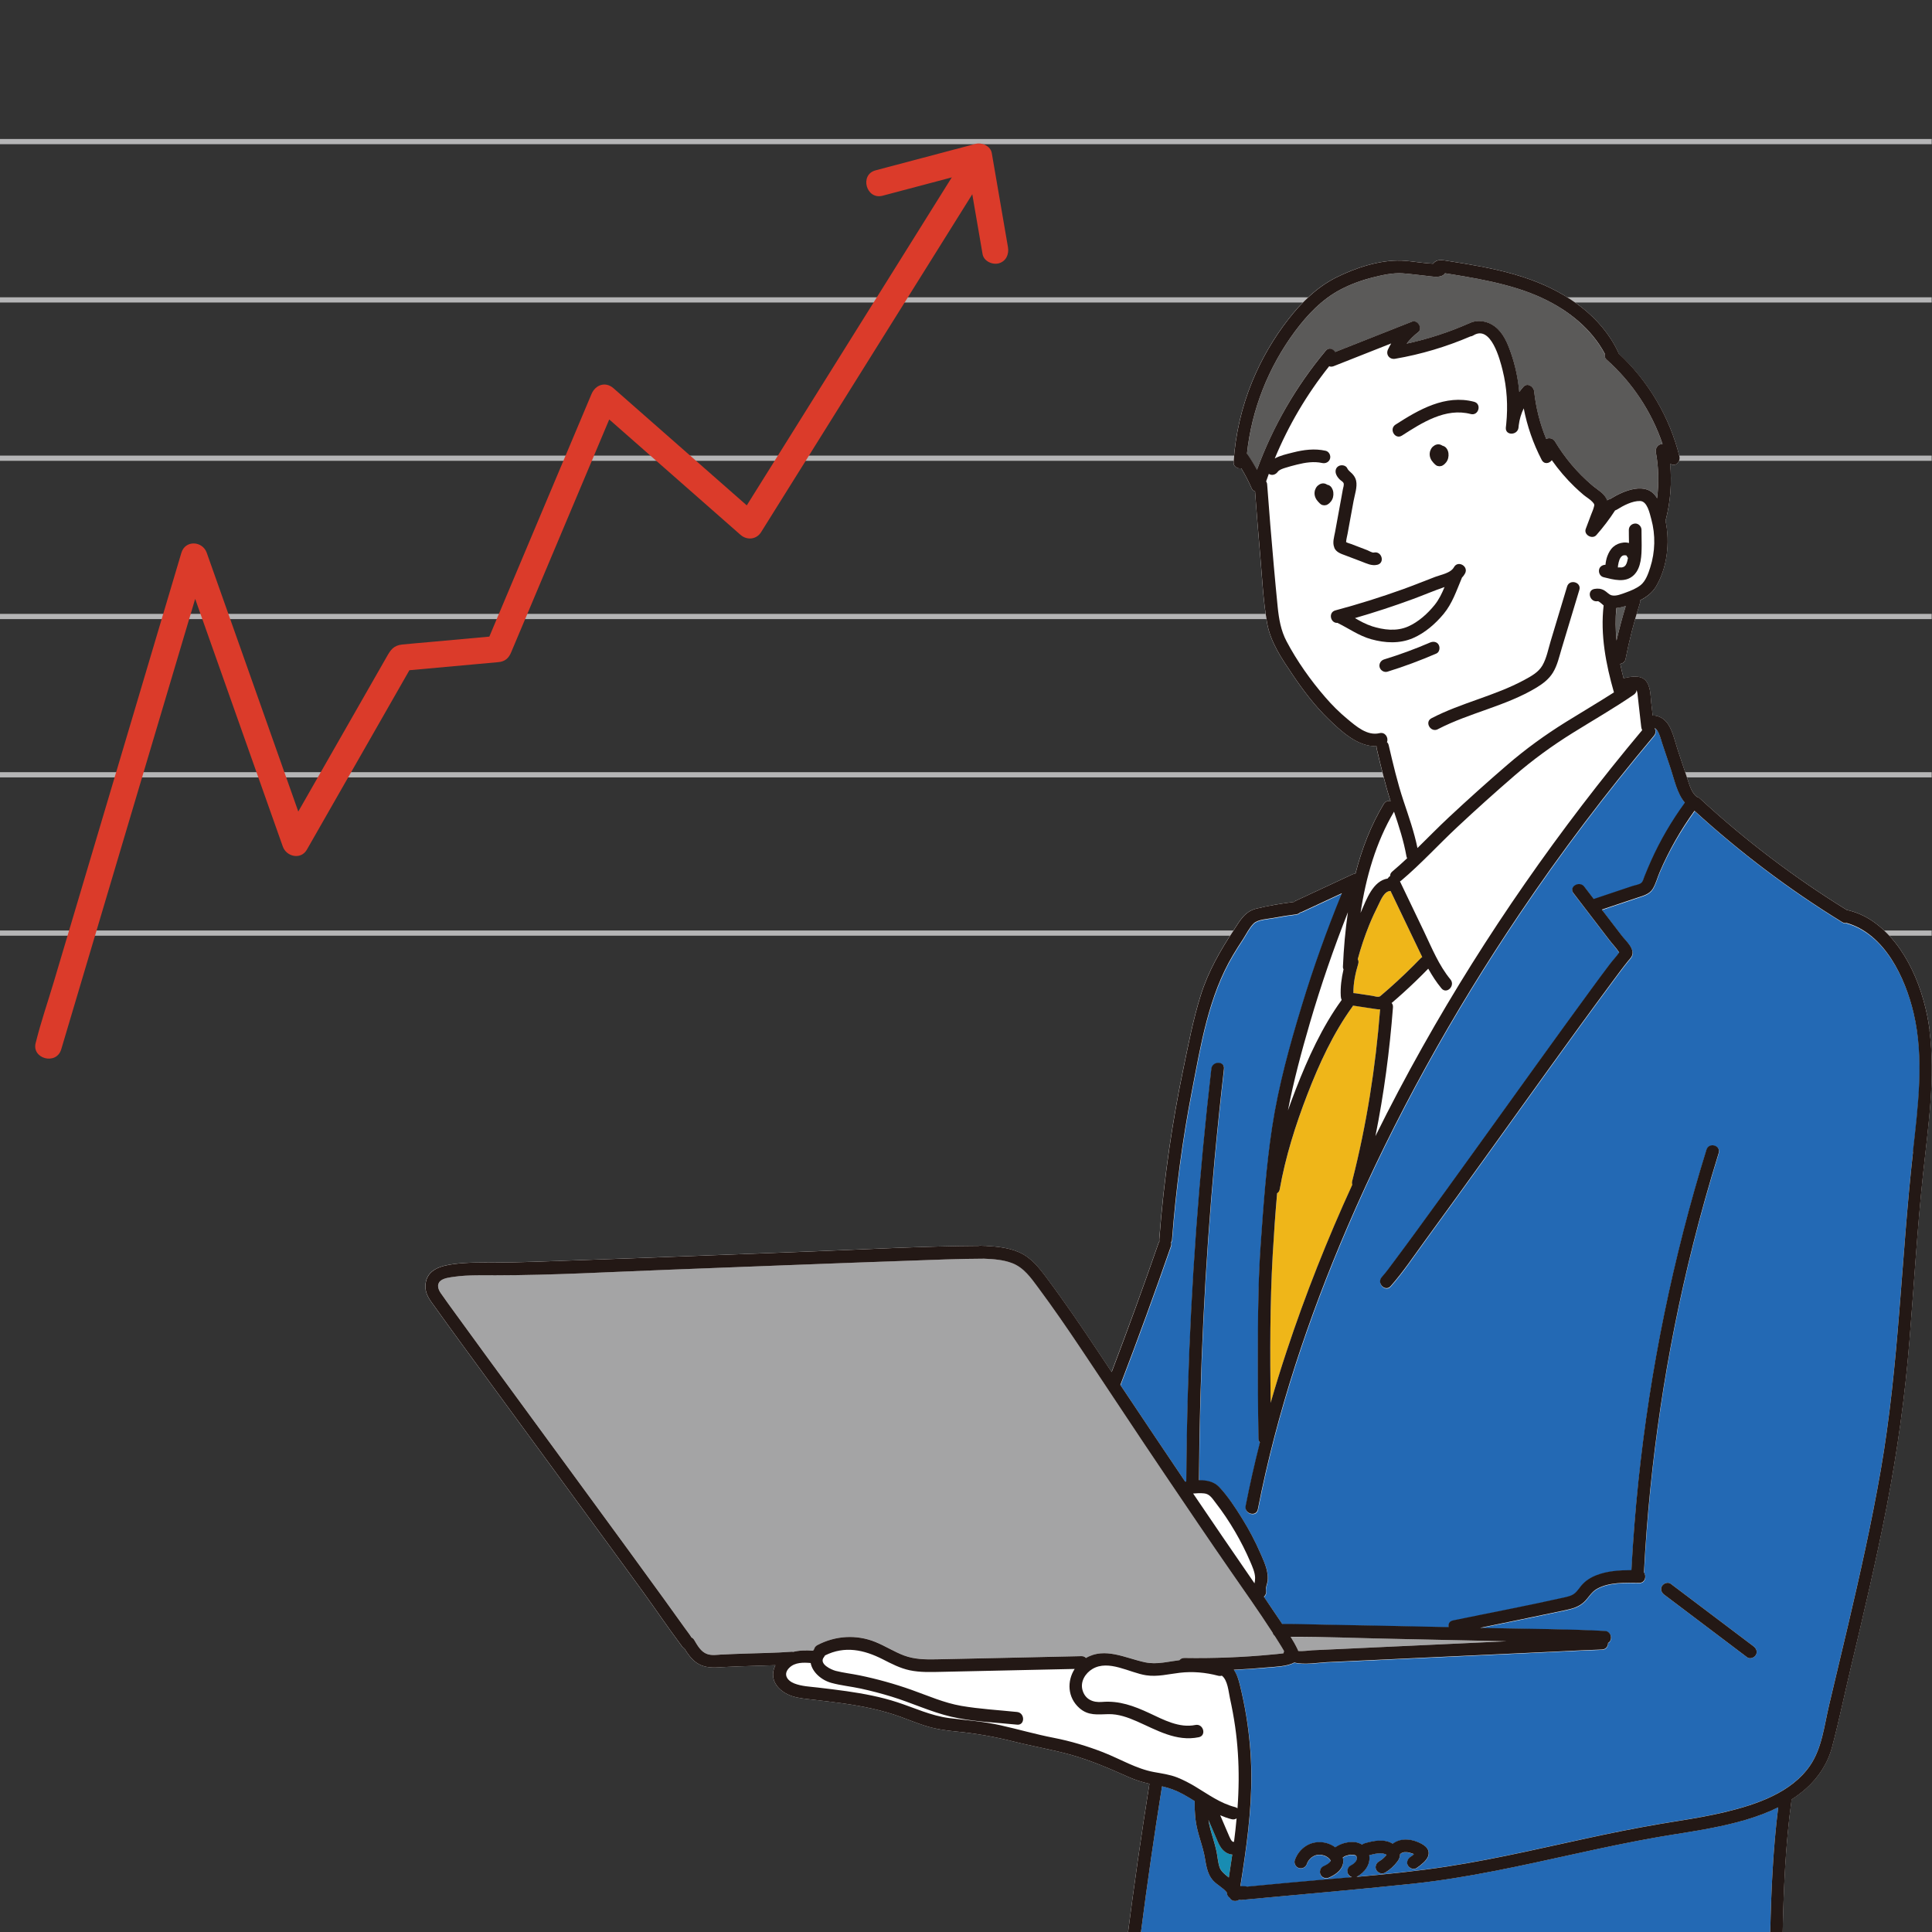
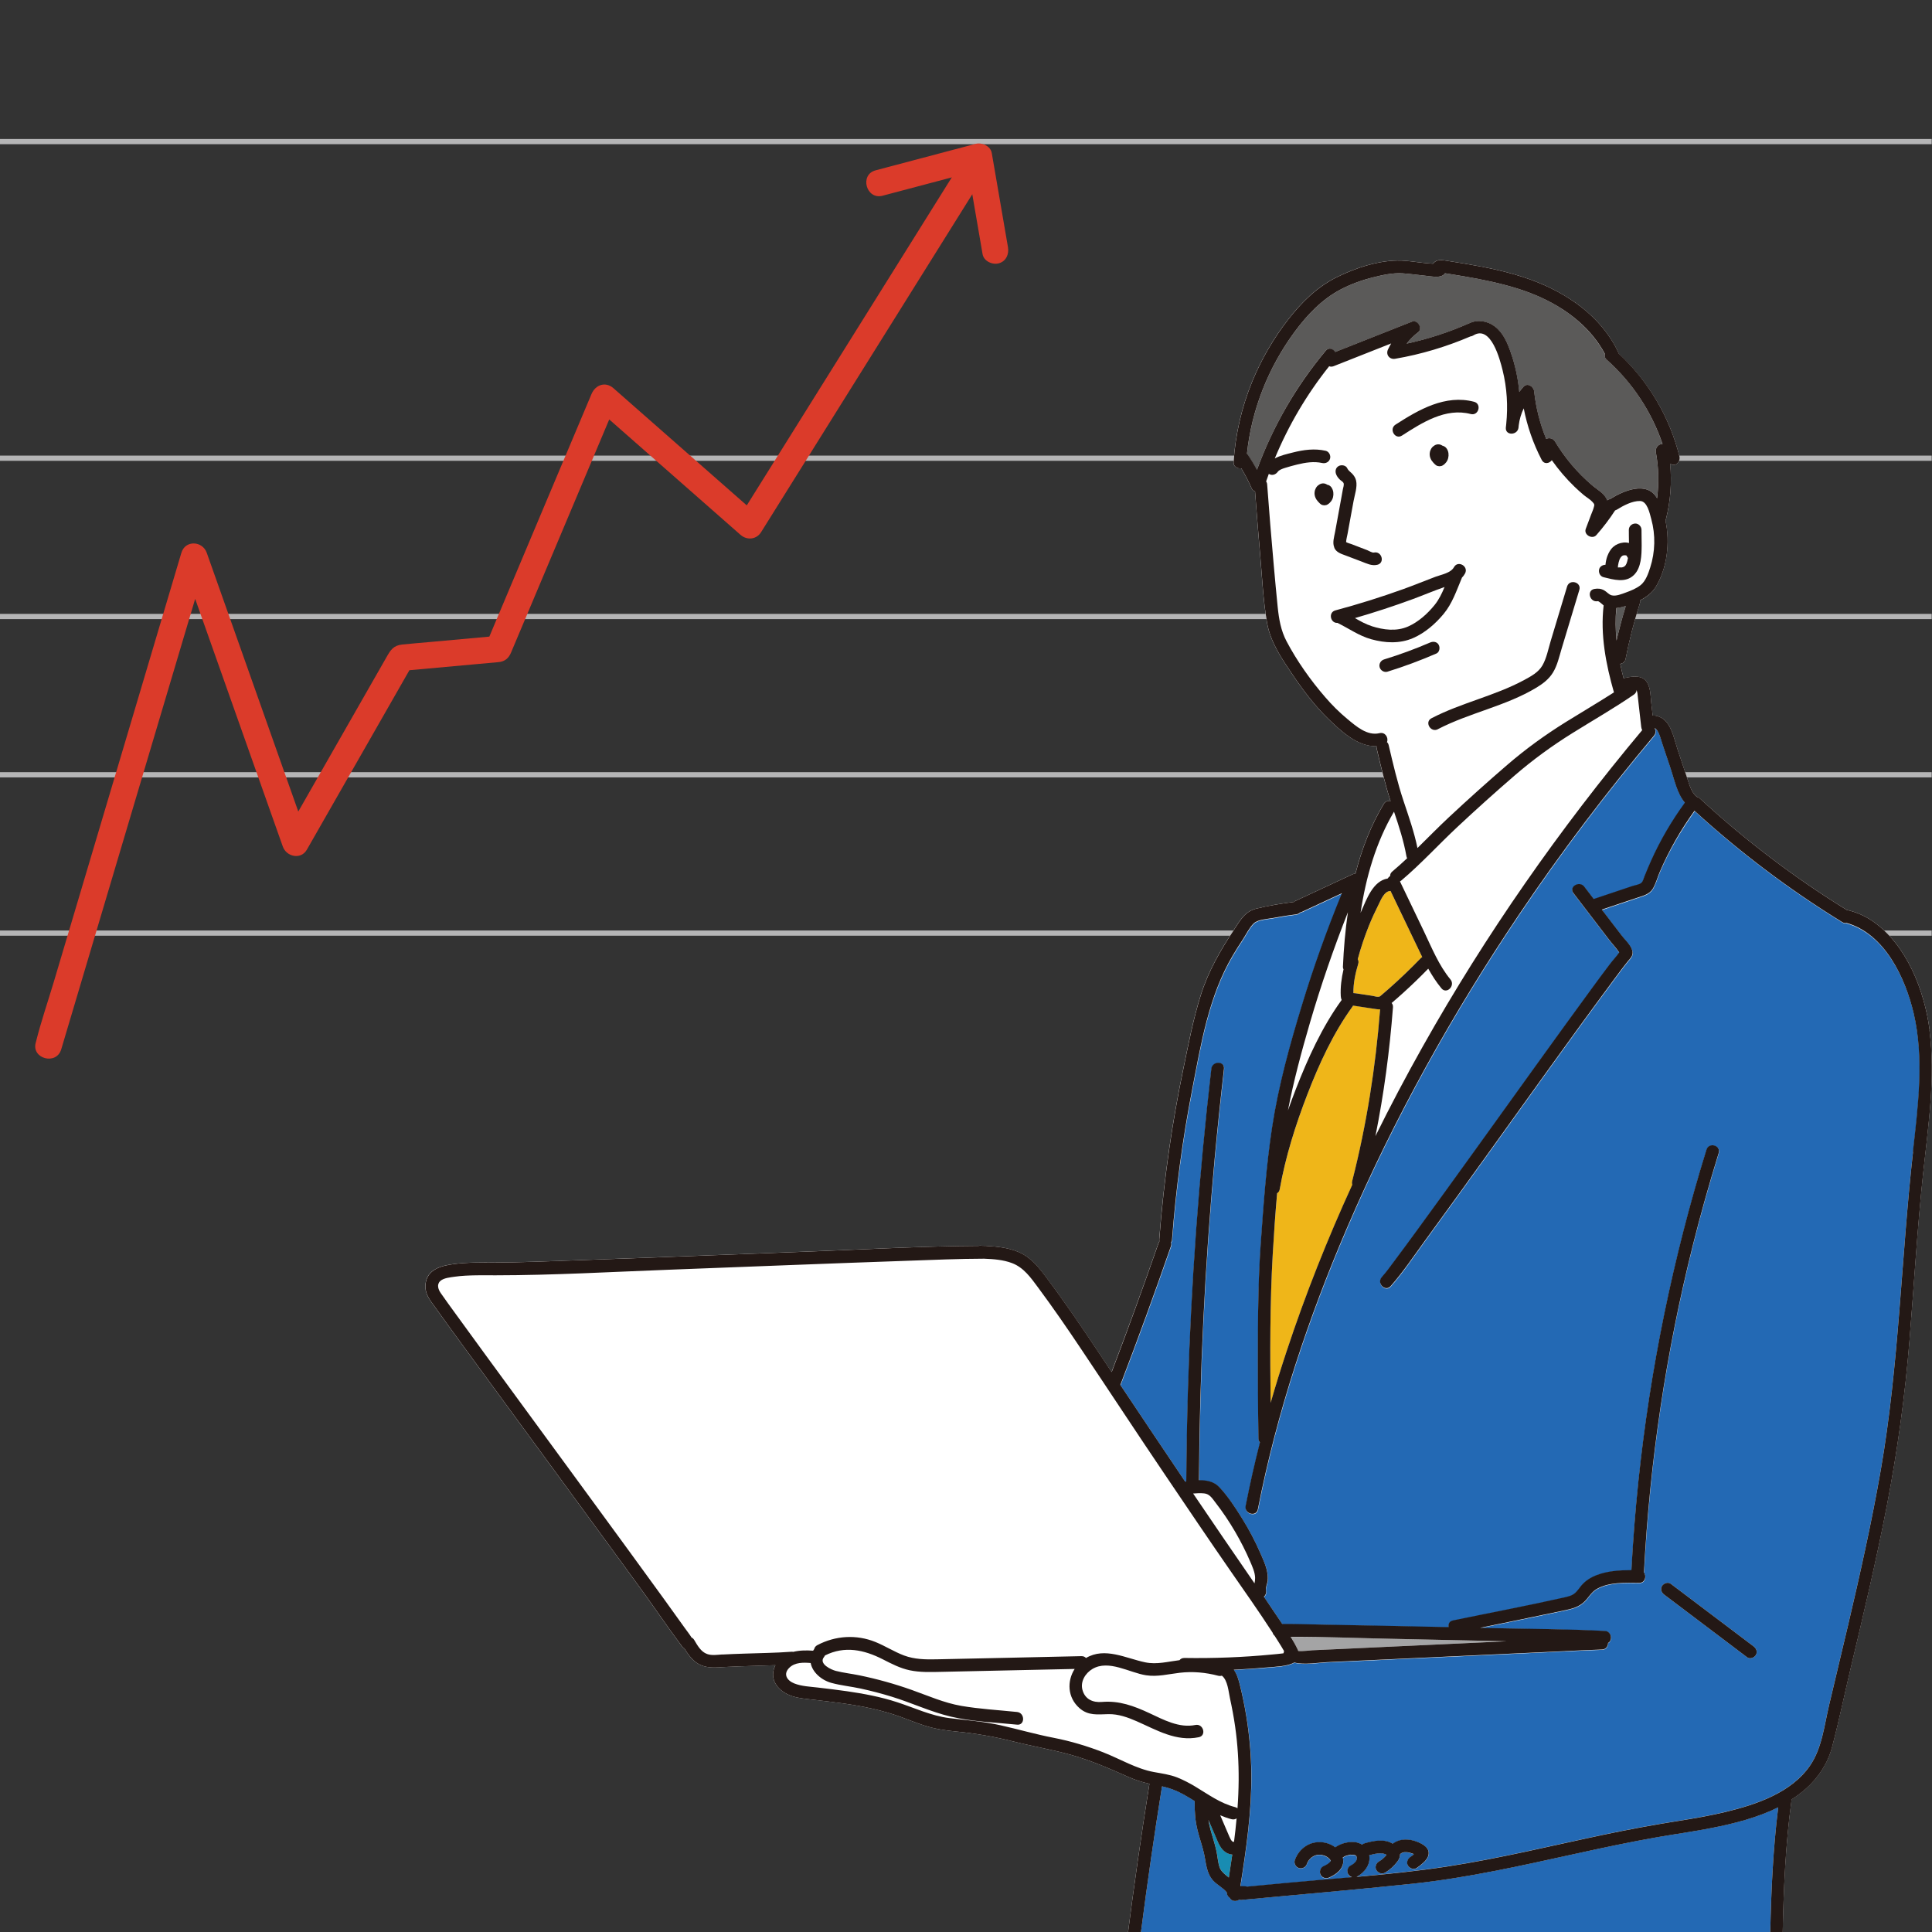
<svg xmlns="http://www.w3.org/2000/svg" id="_レイヤー_1" data-name="レイヤー 1" width="500" height="500" viewBox="0 0 500 500">
  <rect x="0" y="0" width="500" height="500" fill="#333333" stroke="none" />
  <defs>
    <style>      .cls-1 {        fill: #efb619;      }      .cls-2 {        fill: #fff;      }      .cls-3 {        fill: #b5b5b6;      }      .cls-4 {        fill: #a4a4a5;      }      .cls-5 {        fill: #db3b2a;      }      .cls-6 {        fill: #2369b4;      }      .cls-7 {        fill: #231815;      }      .cls-8 {        fill: #188cb2;      }      .cls-9 {        fill: #5b5a59;      }    </style>
  </defs>
  <g>
    <rect class="cls-3" y="35.97" width="499.92" height="1.35" />
-     <rect class="cls-3" y="76.94" width="499.92" height="1.35" />
    <rect class="cls-3" y="117.91" width="499.92" height="1.35" />
    <rect class="cls-3" y="158.87" width="499.92" height="1.35" />
    <rect class="cls-3" y="199.84" width="499.92" height="1.35" />
    <rect class="cls-3" y="240.81" width="499.92" height="1.35" />
  </g>
  <path class="cls-5" d="m15.84,271.59c1.25-4.19,2.49-8.38,3.74-12.58,2.99-10.07,5.99-20.14,8.98-30.21,3.64-12.24,7.28-24.48,10.92-36.73,3.13-10.53,6.26-21.07,9.4-31.6,1.03-3.46,2.06-6.92,3.09-10.38.49-1.64,1.13-3.3,1.48-4.98.02-.07.04-.14.06-.22h-6.57c2.96,8.37,5.92,16.74,8.88,25.1,4.71,13.32,9.43,26.65,14.14,39.97,1.08,3.04,2.15,6.08,3.23,9.12.94,2.66,4.7,3.5,6.23.81,8.02-14.03,16.03-28.06,24.05-42.09,1.11-1.95,2.23-3.9,3.34-5.85-.98.56-1.96,1.13-2.94,1.69,8.37-.76,16.74-1.52,25.11-2.28,1.69-.15,2.65-.99,3.29-2.5,3.09-7.34,6.18-14.69,9.28-22.03,4.91-11.65,9.81-23.3,14.72-34.95,1.13-2.69,2.27-5.39,3.4-8.08l-5.7,1.5c10.98,9.65,21.95,19.29,32.93,28.94l4.73,4.16c1.67,1.47,4.13,1.26,5.35-.69,6.43-10.29,12.86-20.58,19.29-30.87,10.25-16.39,20.49-32.79,30.74-49.18,2.35-3.75,4.69-7.51,7.04-11.26,2.33-3.73-3.56-7.16-5.89-3.44-6.43,10.29-12.86,20.58-19.29,30.87-10.25,16.39-20.49,32.79-30.74,49.18-2.35,3.75-4.69,7.51-7.04,11.26l5.35-.69c-10.98-9.65-21.95-19.29-32.93-28.94-1.58-1.39-3.16-2.77-4.73-4.16-2.09-1.84-4.69-.9-5.7,1.5-3.09,7.34-6.18,14.69-9.28,22.03-4.91,11.65-9.81,23.3-14.72,34.95-1.13,2.69-2.27,5.39-3.4,8.08,1.1-.83,2.19-1.67,3.29-2.5-5.79.53-11.58,1.05-17.36,1.58-2.51.23-5.03.42-7.53.68-2.26.24-3.01,1.45-3.97,3.13-6.59,11.54-13.19,23.08-19.78,34.61-2.27,3.97-4.54,7.94-6.8,11.91,2.08.27,4.15.54,6.23.81-2.96-8.37-5.92-16.74-8.88-25.1-4.71-13.32-9.43-26.65-14.14-39.97-1.08-3.04-2.15-6.08-3.23-9.12-1.1-3.11-5.57-3.36-6.57,0-1.25,4.19-2.49,8.38-3.74,12.58-2.99,10.07-5.99,20.14-8.98,30.21-3.64,12.24-7.28,24.48-10.92,36.73-3.13,10.53-6.26,21.07-9.4,31.6-1.52,5.1-3.28,10.19-4.57,15.36-.02.07-.04.14-.06.22-1.25,4.21,5.32,6.01,6.57,1.81h0Z" />
  <path class="cls-5" d="m228.42,50.65c7.55-2,15.11-4,22.66-6,1.07-.28,2.14-.57,3.21-.85-1.4-.79-2.8-1.59-4.19-2.38,1.39,8.12,2.79,16.23,4.19,24.35.31,1.82,2.54,2.83,4.19,2.38,1.92-.53,2.69-2.37,2.38-4.19-1.39-8.12-2.79-16.23-4.19-24.35-.31-1.83-2.55-2.81-4.19-2.38-7.55,2-15.11,4-22.66,6-1.07.28-2.14.57-3.21.85-4.24,1.12-2.44,7.7,1.81,6.57h0Z" />
  <g>
    <path class="cls-2" d="m499.39,266.62c-1.35-10.27-5.9-22.07-14.72-28.2-2.03-1.41-4.34-2.4-6.75-2.94-13.56-8.37-26.28-18.02-37.99-28.83-.23-.21-.47-.33-.72-.4-1.41-1.01-1.91-2.9-2.44-4.47-.84-2.5-1.67-4.99-2.51-7.49-.73-2.19-1.25-4.75-2.47-6.73-.9-1.46-2.46-2.44-4.08-2.37-.13-1.11-.25-2.22-.38-3.33-.21-1.89-.12-4.34-1.53-5.82-.95-.99-2.46-1.02-3.74-.86-.62.08-1.26.19-1.88.37-.32-1.24-.6-2.48-.86-3.73.63-.1,1.23-.53,1.35-1.18.96-4.88,2.19-9.71,3.71-14.45.1-.3.1-.57.05-.81,1.66-.83,3.15-1.95,4.12-3.56,2.84-4.71,3.71-11.31,2.47-17.07.03-.08.06-.15.09-.23,1.22-4.77,1.58-9.64,1.11-14.5.14.06.27.13.41.19,1.22.51,2.29-.94,2.02-2.02-2.53-10.23-8.06-19.55-15.78-26.71-.03-.14-.07-.28-.14-.43-4.36-9.21-13.18-15.24-22.52-18.65-5.65-2.06-11.56-3.24-17.47-4.23-1.46-.24-2.92-.48-4.38-.7-1.03-.16-2.1-.38-3.01.27-.2.15-.36.32-.49.5-.99-.06-1.98-.16-2.97-.27-1.73-.19-3.47-.48-5.21-.54-5.69-.18-11.94,1.88-16.97,4.42-4.97,2.51-8.89,6.41-12.28,10.75-3.83,4.9-6.95,10.28-9.33,16.03-2.76,6.69-4.39,13.77-4.87,20.98-.08,1.13,1.05,1.72,1.99,1.58,1,1.65,1.9,3.36,2.67,5.14.21.48.54.74.91.83.41,5.49.84,10.97,1.32,16.45.51,5.82.77,11.77,1.77,17.52.88,5.09,3.81,9.32,6.65,13.53,2.73,4.04,5.69,7.96,9.19,11.36,3.31,3.21,7.65,7.27,12.5,7.08-.02.18-.02.38.03.59,1.08,4.6,2.16,9.19,3.61,13.68-.63-.18-1.35-.02-1.79.71-3.34,5.57-5.68,11.67-7.3,18-.25.02-.5.07-.74.18-4.94,2.3-9.87,4.6-14.81,6.9-.12.06-.21.16-.3.25-3.3.42-6.62.94-9.85,1.75-2.99.75-4.17,3.09-5.78,5.51-3.51,5.31-6.66,10.8-8.57,16.9-1.98,6.31-3.21,12.82-4.55,19.28-1.42,6.84-2.63,13.73-3.63,20.64-1.11,7.72-1.96,15.48-2.55,23.25-.01.19,0,.35.04.51-.09.13-.17.27-.22.43-3.88,11.19-7.94,22.31-12.15,33.38-1.1-1.66-2.21-3.31-3.31-4.97-4.35-6.54-8.77-13.04-13.47-19.33-2.03-2.72-4.07-5.35-7.27-6.72-2.68-1.15-5.6-1.45-8.5-1.59-.05,0-.09-.03-.14-.03-.14,0-.27,0-.41,0-.29-.01-.57-.03-.86-.04-.16,0-.31.01-.45.05-14.45.07-28.92.89-43.35,1.44-20.6.78-41.19,1.61-61.79,2.32-6.65.23-13.31.53-19.96.54-.05,0-.08.02-.13.03-.05,0-.08-.03-.13-.03-3.5,0-7.01-.06-10.49.4-3.2.42-6.91,1.36-7.3,5.17-.26,2.52,1.11,4.09,2.45,5.96,4.54,6.35,9.17,12.64,13.79,18.95,6.81,9.31,13.64,18.62,20.45,27.93,6.45,8.81,12.91,17.63,19.33,26.46,3.4,4.68,6.64,9.49,10.1,14.12.14.18.34.71.05-.02.17.44.47.72.82.9.86,1.4,1.81,2.78,3.18,3.73,1.56,1.08,3.42,1.29,5.26,1.2,1.93-.1,3.85-.21,5.78-.28,3.11-.12,6.24-.17,9.36-.3-.06.13-.13.25-.19.39-1.53,3.66,1.24,6.56,4.54,7.63,1.72.56,3.55.69,5.33.9,2.61.31,5.23.6,7.83.97,5.06.72,10.07,1.73,14.88,3.48,2.16.78,4.29,1.67,6.48,2.35,2.61.81,5.28,1.19,7.99,1.45,5.04.49,9.89,1.35,14.8,2.59,4.98,1.26,10.08,2.1,15.02,3.5,5.05,1.43,9.81,3.5,14.59,5.63,1.83.82,3.63,1.38,5.52,1.8-2.12,13.3-4.04,26.63-5.74,39.99-.11.83.35,1.32.95,1.49.2.1.44.15.71.15h165.91c.89,0,1.39-.59,1.52-1.27.3-.26.5-.65.51-1.16.24-11.64.71-23.31,2.29-34.86.01-.1.01-.19.01-.28,1.33-.86,2.6-1.8,3.8-2.86,3.22-2.86,5.61-6.58,6.71-10.75,1.81-6.86,3.24-13.84,4.89-20.74,3.3-13.86,6.58-27.72,9.28-41.71,2.73-14.14,4.69-28.36,5.85-42.72,1.16-14.34,2-28.74,3.51-43.06,1.3-12.33,3.27-24.87,1.65-37.26Z" />
-     <path class="cls-2" d="m423.76,179.35c.01.09.02.17.03.26.02.21.05.42.07.63.1.87.2,1.73.29,2.6.2,1.77.4,3.54.6,5.3.03.28.12.56.26.81-21.37,25.52-40.53,52.91-56.84,81.94-4.29,7.63-8.36,15.4-12.24,23.26,2.22-11.04,3.71-22.19,4.57-33.47.04-.49-.11-.86-.36-1.12.99-.84,1.98-1.69,2.94-2.57,2.25-2.03,4.43-4.15,6.55-6.33,1,1.79,2.1,3.52,3.42,5.11,1.35,1.63,3.66-.7,2.32-2.32-3-3.63-4.82-8.16-6.83-12.37-2.08-4.33-4.15-8.66-6.23-12.99.11-.06.22-.13.33-.22,5.1-4.3,9.65-9.31,14.52-13.86,4.83-4.52,9.76-8.95,14.76-13.27,4.76-4.12,9.75-7.75,15.1-11.08,5.28-3.29,10.68-6.38,15.81-9.9.47-.32.69-.77.72-1.22.06.17.16.58.2.81.02.12.02.11,0,0Z" />
    <path class="cls-1" d="m359.76,230.57s.06-.01.1-.01c2.02,4.22,4.04,8.44,6.07,12.66.71,1.49,1.41,2.99,2.14,4.47-.14.08-.28.17-.4.31-2.62,2.71-5.34,5.32-8.17,7.82-.66.58-1.32,1.16-2,1.73-.33.28-.34.34-.7.41-.44.08-1.15-.17-1.59-.24-.93-.14-1.86-.28-2.78-.42-.53-.08-1.06-.16-1.59-.24-.14-.02-.36-.03-.58-.05-.04-2.54.52-5.16,1.24-7.55.14-.48.07-.89-.12-1.21.81-3,1.78-5.96,2.96-8.84.72-1.77,1.53-3.52,2.39-5.23.6-1.19,1.47-3.53,3.06-3.59Z" />
    <path class="cls-2" d="m347.54,250.12c-.01.28.06.52.16.73-.53,2.28-.85,4.67-.72,6.94.02.4.12.71.24.98-.01.01-.03.03-.04.04-5.07,6.99-8.7,15.02-11.83,23.03-.71,1.82-1.39,3.66-2.05,5.52,1.48-7.67,3.52-15.25,5.71-22.74,2.82-9.63,6.11-19.11,9.8-28.45-.68,4.66-1.08,9.34-1.28,13.94Z" />
    <path class="cls-1" d="m328.84,363.08c-.16-12.82-.19-25.66.54-38.44.3-5.28.68-10.58,1.16-15.87.32-.18.57-.51.66-1,1.49-8.39,4.08-16.62,7.15-24.56,3.06-7.92,6.69-15.85,11.69-22.74.06-.08.1-.16.14-.24.06,0,.12.02.18.03,1.66.25,3.31.5,4.97.75.61.09,1.23.22,1.85.19-1.17,15.03-3.48,29.81-7.21,44.43-.09.37-.07.69.04.97-6.43,14.05-12.17,28.42-17.02,43.09-1.47,4.43-2.84,8.9-4.14,13.39Z" />
    <path class="cls-9" d="m418.37,165.72c-.28-2.78-.32-5.58-.04-8.39.82-.08,1.64-.28,2.43-.52-.9,2.94-1.71,5.91-2.39,8.91Z" />
    <path class="cls-2" d="m373.02,70.58c-.17-.03-.16-.03,0,0,0,0,0,0,0,0Z" />
    <path class="cls-9" d="m322.72,117.45c1.19-11.46,5.57-22.46,12.44-31.7,3.22-4.33,6.97-8.29,11.8-10.83,2.63-1.38,5.46-2.4,8.33-3.12,2.47-.62,5.16-1.23,7.72-1.06,1.99.13,3.98.43,5.97.63,1.26.12,3.33.6,4.49-.15.22-.14.37-.31.49-.5.05,0,.11.01.16.02.63.1,1.25.2,1.88.3,1.04.17,2.08.34,3.13.52,2.29.39,4.57.82,6.84,1.33,4.54,1.02,9.08,2.32,13.3,4.31,6.67,3.14,12.59,7.89,16.07,14.45-.12.47-.01,1,.48,1.44,6.65,5.93,11.6,13.44,14.44,21.82-.99-.06-1.94.98-1.73,2.1.74,3.97.83,7.99.31,11.95-.03-.06-.06-.12-.1-.18-2.6-4.32-8.52-1.83-11.86.25-.07.04-.12.09-.18.13-.28.03-.55.15-.79.35-.56-1.76-2.59-2.83-3.92-3.96-3.81-3.24-7.02-7.06-9.6-11.33-.46-.76-1.51-1.01-2.24-.61-1.61-3.93-2.67-8.08-3.12-12.32-.13-1.28-1.77-2.33-2.8-1.16-.38.43-.73.87-1.06,1.33-.31-3.45-1.02-6.86-2.16-10.13-.88-2.53-1.97-5.18-4.18-6.84-1.9-1.42-4.4-1.82-6.54-.83-.08.02-.15.04-.23.08-5.15,2.29-10.52,4.01-16.02,5.2.84-1.08,1.82-2.05,2.94-2.92,1.28-.99-.11-3.33-1.6-2.75-6.62,2.62-13.25,5.24-19.87,7.85-.51-.85-1.65-1.28-2.46-.32-7.68,9.2-13.67,19.63-17.78,30.88-.77-1.45-1.62-2.86-2.56-4.22Z" />
    <path class="cls-2" d="m358.97,191.99c.4-1.08-.46-2.62-1.94-2.26-3.2.77-6.07-1.8-8.37-3.71-2.05-1.7-3.94-3.59-5.68-5.61-3.77-4.35-7.31-9.35-10-14.45-1.48-2.8-1.98-5.8-2.3-8.91-.36-3.57-.69-7.15-1.01-10.73-.63-6.98-1.19-13.96-1.71-20.94-.02-.32-.12-.58-.27-.8,0,0,0-.01,0-.02.22-.65.47-1.29.71-1.93.02.01.03.03.05.04.83.48,1.73.13,2.25-.59.35-.48,1.17-.78,1.85-.99,1.04-.33,2.11-.62,3.17-.88,2.12-.52,4.33-.87,6.49-.39.86.19,1.78-.26,2.02-1.15.23-.83-.28-1.83-1.15-2.02-2.84-.64-5.7-.26-8.49.45-1.55.39-3.22.76-4.63,1.53,3.55-8.56,8.29-16.6,14.08-23.85.3.13.67.15,1.09-.01,4.99-1.97,9.97-3.94,14.96-5.91-.3.51-.6,1.03-.85,1.57-.64,1.35.41,2.66,1.85,2.41,6.72-1.15,13.23-3.12,19.49-5.8.24-.02.49-.09.75-.25,4.56-2.83,6.9,6.25,7.58,9,1.21,4.87,1.44,9.88.85,14.85-.18,2.13,3.04,2.05,3.28,0,.15-1.75.62-3.42,1.36-4.96.9,4.63,2.44,9.08,4.63,13.31.65,1.26,1.97.95,2.62.08,1.75,2.47,3.71,4.8,5.9,6.9.75.72,1.53,1.42,2.32,2.09.73.61,1.7,1.15,2.33,1.85.57.63.51.72.28,1.53-.17.61-.46,1.22-.68,1.81-.45,1.21-.9,2.42-1.36,3.62-.57,1.53,1.69,2.8,2.75,1.6,1.77-2.01,3.37-4.15,4.83-6.39.16-.04.33-.1.49-.2,1.66-1.03,3.97-2.27,5.99-2.22,1.88.04,2.5,3.21,2.9,4.68,1.13,4.11,1.02,8.5-.28,12.55-.5,1.56-1.16,3.49-2.49,4.55-1.08.85-2.49,1.43-3.77,1.89-1.04.37-2.63,1.06-3.75.73-.7-.2-1.24-.9-1.87-1.26-.83-.47-1.64-.55-2.57-.38-2.08.39-1.2,3.55.87,3.17.29-.05,1.09.73,1.55,1.1-.88,7.58.57,15.21,2.66,22.49-4.09,2.63-8.28,5.08-12.4,7.65-5.39,3.35-10.46,7.02-15.27,11.17-5.1,4.39-10.1,8.89-15.02,13.48-2.78,2.59-5.46,5.32-8.18,8-.85-4.17-2.26-8.2-3.6-12.24-1.57-4.72-2.7-9.56-3.83-14.4-.09-.37-.27-.65-.49-.84Z" />
    <path class="cls-2" d="m360.78,210.05c1.27,3.78,2.52,7.58,3.21,11.51.04.21.11.38.19.53-1.26,1.19-2.54,2.34-3.86,3.46-.41.35-.57.76-.54,1.15-.26.16-.48.38-.64.65-3.82.62-5.46,5.37-6.85,8.49-.06.13-.11.26-.17.4,1.38-9.2,3.96-18.26,8.66-26.19Z" />
-     <path class="cls-4" d="m186.95,428.16c-1.28.08-2.69.33-3.93-.11-1.61-.56-2.52-2.24-3.34-3.62-.19-.32-.43-.52-.7-.65-.53-.88-1.21-1.7-1.78-2.51-1.83-2.58-3.68-5.14-5.54-7.71-5.91-8.16-11.86-16.29-17.81-24.42-6.79-9.27-13.58-18.54-20.37-27.82-5.23-7.14-10.46-14.28-15.65-21.44-1.26-1.75-2.55-3.48-3.77-5.26-.62-.91-1.09-2.18-.12-3.09.87-.82,2.65-.97,3.76-1.13,1.87-.27,3.77-.33,5.65-.36,1.54-.03,3.08-.01,4.62,0,.05,0,.08-.02.13-.03.05,0,.08.03.13.03,15.02-.01,30.07-.89,45.07-1.45,20.6-.78,41.19-1.61,61.79-2.32,6.54-.22,13.08-.52,19.62-.53,2.44.1,4.92.27,7.21,1.14,3.06,1.16,4.89,3.82,6.77,6.35,3.85,5.19,7.51,10.5,11.1,15.87,7.34,10.95,14.56,21.97,21.95,32.89,5.55,8.2,11.07,16.41,16.71,24.54,3.69,5.32,7.42,10.63,10.94,16.06.08.27.24.51.45.69.37.57.74,1.14,1.11,1.71.48.76.94,1.54,1.39,2.32-.07.16-.11.34-.11.52-.15.03-.27.06-.31.07-.87.11-1.75.19-2.63.27-7.56.73-15.16,1.02-22.76.9-.57,0-.98.23-1.24.57-2.97.36-5.88,1.19-8.88.56-5.03-1.05-10.44-4.01-15.32-1.11-.26-.3-.66-.5-1.19-.49-12.51.27-25.01.57-37.52.82-2.86.06-5.66.02-8.38-.99-2.56-.96-4.88-2.47-7.42-3.5-4.93-1.99-10.35-1.65-15.03.82-.48.25-.73.63-.8,1.03-.1.14-.2.27-.29.41-1.7-.13-3.52-.11-5.16.3-.15-.03-.3-.05-.47-.03-4.09.31-8.21.34-12.3.49-1.85.07-3.71.12-5.56.23Z" />
    <path class="cls-2" d="m324.66,409.75c-.12-.18-.25-.36-.37-.54-5.2-7.54-10.36-15.11-15.49-22.69.95-.09,1.92-.12,2.85-.03,1.42.14,2.1,1.33,2.92,2.38,1.85,2.38,3.53,4.89,5.05,7.49,1.47,2.52,2.8,5.13,3.95,7.82.55,1.29,1.21,2.71,1.25,4.14.01.5-.06.97-.15,1.44Z" />
    <path class="cls-4" d="m389.62,424.76c-.82.04-1.64.08-2.46.12-13.51.63-27.01,1.26-40.52,1.88-2.35.11-4.7.21-7.04.32-.44.02-2.52.3-3.63.17-.06-.16-.1-.3-.18-.47-.52-1.09-1.13-2.13-1.78-3.16,8.7-.03,17.42.32,26.1.5,9.84.2,19.68.43,29.52.65Z" />
    <path class="cls-2" d="m285.62,453.53c-4.21-1.64-8.52-2.94-12.95-3.8-4.64-.9-9.17-2.21-13.78-3.25-4.39-.99-8.78-1.29-13.23-1.85-4.73-.6-8.96-2.64-13.45-4.1-4.25-1.39-8.66-2.22-13.09-2.86-2.47-.35-4.95-.65-7.43-.94-2.02-.24-4.21-.31-6.14-1.07-1.89-.75-2.98-2.44-1.22-4.11,1.42-1.35,3.55-1.34,5.48-1.17.44,2.4,2.8,4.44,5.37,5.14,2.47.67,5.06.92,7.56,1.46,2.7.59,5.38,1.29,8.02,2.1,5.15,1.58,10.09,3.93,15.34,5.17,5.53,1.32,11.45,1.48,17.1,2.07,2.1.22,2.08-3.07,0-3.28-4.79-.5-9.67-.76-14.42-1.58-4.47-.77-8.65-2.64-12.9-4.15-4.41-1.56-8.93-2.82-13.51-3.76-2.01-.41-4.07-.64-6.06-1.14-1.15-.29-4.52-1.8-3.08-3.58.11-.13.18-.27.25-.41,5.1-2.55,10.1-1.5,15,1,2.21,1.13,4.46,2.3,6.91,2.82,2.73.58,5.53.47,8.3.41,11.48-.25,22.95-.5,34.43-.75-2.02,3.16-1.89,7.4,1.23,10.14,2.29,2.01,4.67,1.62,7.48,1.56,2.57-.06,5.06.84,7.38,1.86,5.14,2.26,10.2,5.31,16.02,4.11,2.07-.42,1.19-3.59-.87-3.17-4.21.86-8.24-1.35-11.93-3.07-3.98-1.85-7.8-3.27-12.24-2.89-2.34.2-4.38-.65-5.06-3.1-.6-2.17.74-4.34,2.57-5.43,4.21-2.51,9.61.98,13.9,1.63,2.99.45,5.77-.31,8.71-.65,3.34-.39,6.69-.09,9.94.77.34.09.64.07.91-.02,1.55,1.15,1.77,4.15,2.14,5.85.53,2.42.99,4.87,1.34,7.33.66,4.59.94,9.24.91,13.88-.02,2.43-.12,4.85-.3,7.27-.17-.14-.39-.26-.65-.33-3.82-.98-6.98-3.33-10.32-5.33-1.47-.88-2.99-1.68-4.59-2.32-1.97-.78-4.01-1.04-6.09-1.42-4.54-.84-8.68-3.36-12.96-5.04Z" />
    <path class="cls-8" d="m317.37,485.36c-.74-.62-1.46-1.26-1.76-2.2-.43-1.33-.5-2.8-.8-4.17-.43-1.97-1.09-3.87-1.61-5.82-.19-.72-.33-1.44-.44-2.16.8,1.86,1.59,3.71,2.39,5.57.47,1.1,1.08,2.15,2.11,2.81.48.31,1.06.5,1.65.56-.28,1.99-.57,3.97-.88,5.96-.22-.18-.44-.36-.66-.54Z" />
    <path class="cls-2" d="m319.36,476.6s-.07.05-.11.08c-.03,0-.05,0-.07,0-.01,0,0,0-.03-.02-.03-.01-.05-.02-.06-.02-.05-.03-.11-.06-.16-.09.26.13.04.03-.05-.05,0,0-.06-.06-.1-.1-.03-.05-.14-.18-.15-.21-.05-.08-.1-.17-.15-.26-.11-.2-.21-.4-.3-.61-.21-.47-.41-.95-.61-1.42-.59-1.38-1.19-2.76-1.78-4.14.95.41,1.92.77,2.94,1.03.52.13.96.03,1.3-.21-.18,2.01-.4,4.01-.66,6.01Z" />
    <path class="cls-6" d="m458.13,500h-162.85c1.62-12.6,3.44-25.17,5.45-37.71,1.93.43,3.72,1.08,5.5,2.06,1.01.56,2,1.16,2.98,1.76-.01.08-.03.16-.03.25-.04,2.45.14,4.9.74,7.28.49,1.97,1.18,3.88,1.64,5.86.58,2.52.58,5.15,2.4,7.17.96,1.07,2.57,1.87,3.52,3.05.02.57.28,1.07.73,1.37.51.99,1.75,1.06,2.51.52.19.07.42.1.68.07,14.74-1.4,29.51-2.64,44.24-4.2,14.21-1.51,28.15-4.69,42.09-7.74,7.03-1.54,14.07-3.05,21.16-4.29,4.75-.83,9.53-1.48,14.26-2.42,5.74-1.14,11.73-2.66,17.06-5.32-1.33,10.72-1.83,21.51-2.07,32.3Z" />
    <path class="cls-6" d="m495.09,298.09c-3.07,27.44-3.61,55.1-8.35,82.35-2.37,13.6-5.39,27.07-8.55,40.5-1.6,6.8-3.23,13.59-4.84,20.39-1.23,5.21-1.81,11.03-4.9,15.55-4.8,7.04-13.88,10.08-21.77,12-4.1.99-8.25,1.7-12.41,2.36-6.4,1.01-12.77,2.2-19.12,3.53-13.52,2.84-26.95,6.15-40.6,8.25-7.79,1.2-15.66,1.99-23.54,2.7.05-.02.09-.02.14-.04,2.02-1.09,3.59-3.2,3.19-5.55.35-.1.69-.19,1.04-.27.25-.06.5-.11.75-.15.07-.01.2-.01.28-.04.01,0,.02,0,.04,0,.45-.05.9-.04,1.35-.02.1.02.21.04.31.07.11.03.22.06.33.1.01,0,.03.01.04.02-.02-.01-.03-.02-.06-.04.03.02.06.03.1.05.03.02.05.03.07.04.08.05.17.09.25.14-.32.37-.64.73-1.01,1.05-.08.07-.17.18-.27.23,0,0,0,0,.01,0-.02.01-.04.02-.05.03-.22.16-.45.31-.69.45-.74.44-1.07,1.5-.59,2.25.48.74,1.46,1.06,2.25.59,1.27-.75,2.33-1.74,3.21-2.92.4-.55.65-1.18.64-1.84.02-.01.04-.02.05-.03.04-.04.11-.09.17-.14,0,0,.01,0,.02-.01.08-.05.16-.1.24-.14,0,0,0,0,.01,0,.15-.03.31-.11.46-.14.09-.02.18-.03.27-.05-.07.02-.09.02-.13.03.02,0,.05,0,.07,0,.19-.01.38-.01.57,0,.09,0,.17.01.26.02.39.07.77.17,1.15.29.1.03.19.07.28.1,0,0,0,0,0,0,.05.04.11.07.18.1-.16.15-.33.29-.5.43-.03.02-.05.04-.08.06-.12.08-.23.16-.35.24-.71.47-1.09,1.47-.59,2.25.46.71,1.48,1.1,2.25.59.62-.41,1.22-.88,1.76-1.4.55-.53,1.09-1.13,1.27-1.9.44-1.91-1.41-2.87-2.88-3.47-2.07-.84-4.53-.89-6.34.5-2.18-1.35-4.98-.79-7.29-.12-.24.07-.45.2-.64.37-.29-.18-.6-.33-.93-.45-1.1-.39-2.39-.3-3.5-.03-.91.22-1.77.63-2.55,1.15-2.14-1.58-5.15-1.82-7.47-.42-1.43.87-2.47,2.21-3.01,3.79-.28.81.32,1.83,1.15,2.02.91.21,1.73-.27,2.02-1.15.02-.07.05-.14.07-.2,0-.01,0,0,.01-.02.06-.12.12-.24.19-.35.07-.12.14-.22.22-.34.01-.02,0-.01.02-.03.05-.06.09-.11.14-.16.09-.1.18-.19.28-.29.02-.02.18-.15.24-.21.08-.05.24-.17.27-.18.11-.07.23-.14.35-.2.06-.03.12-.06.17-.08.14-.04.28-.1.43-.14.13-.03.26-.06.39-.09.07,0,.13-.01.2-.01.16,0,.33,0,.49,0,.03,0,.17.02.23.03.29.06.56.13.84.22.03,0,.05.01.07.02.01,0,.03.02.06.03.17.09.33.17.49.27.09.05.17.11.26.18.03.03.16.13.19.17.12.11.23.23.34.36.01.03.12.18.14.22.01.02.01.01.02.03,0,.02,0,.04,0,.07,0,0,0,0,0,0,0,0,0,.02,0,.02-.02.07-.02.08-.02.09-.04.06-.09.12-.11.16.2-.35-.06.06-.15.14-.09.09-.19.17-.29.26.28-.25-.08.05-.15.1-.13.09-.27.17-.4.25-.27.15-.55.29-.83.42-.78.36-1.04,1.55-.59,2.25.52.81,1.41.98,2.25.59,1.2-.56,2.48-1.37,3.13-2.56.47-.86.53-1.75.31-2.59.13-.08.25-.16.39-.23.12-.06.28-.18.41-.2-.22.09-.24.1-.08.04.04-.01.07-.03.11-.04.25-.09.51-.16.76-.22.08-.02.37-.12.45-.08-.25.03-.28.04-.11.02.03,0,.07,0,.1,0,.24-.02.48,0,.72,0,.03,0,.06,0,.09.02.1.02.2.05.3.08.02,0,.05.02.07.03,0,0,0,0,0,0,.06.03.12.06.17.1,0,0,0,0,0,0,.04.04.08.07.11.11,0,.01.01.02.02.04,0,.02.02.03.03.05.01.07.07.23.09.29,0,0,0,.02,0,.02,0,.11,0,.21,0,.32,0,.02,0,.03,0,.05-.02.11-.06.21-.09.31-.01.02-.02.04-.03.06-.06.11-.12.22-.19.32-.01.02-.02.03-.03.04,0,0,0,0,0,0-.09.09-.17.19-.26.27-.09.09-.19.17-.28.25,0,0,0,0,0,0-.01,0-.02.02-.04.03-.22.16-.45.29-.69.42-.76.41-1.06,1.52-.59,2.25.24.38.59.62.98.73-5.93.52-11.86,1-17.76,1.56-3.15.3-6.29.6-9.44.89-.16-.06-.33-.1-.53-.1l-1.17-.04c1.53-9.64,2.93-19.35,2.84-29.12-.05-4.98-.5-9.95-1.3-14.86-.44-2.71-1-5.41-1.66-8.08-.35-1.4-.77-2.81-1.59-3.94,3.01-.14,6.01-.33,9.01-.6,1.69-.16,4.86-.23,6.63-1.26,2.6.67,6.26.03,8.36-.07,5.98-.27,11.97-.55,17.95-.83,14.03-.65,28.05-1.31,42.08-1.95,3.75-.17,7.51-.38,11.26-.5,1.06-.03,1.59-.87,1.58-1.7,1.23-.66.96-3.02-.82-3.11-9.72-.51-19.5-.52-29.23-.73-1.03-.02-2.05-.04-3.08-.06,7.38-1.51,14.76-3.02,22.12-4.58,1.77-.37,3.44-.84,4.79-2.1,1.18-1.1,1.86-2.55,3.3-3.38,3.18-1.82,7.44-1.62,10.97-1.58,1.54.02,1.96-1.72,1.25-2.68,1.48-28.57,5.69-56.97,12.65-84.73,2-8,4.24-15.94,6.68-23.82.63-2.02-2.54-2.89-3.17-.87-8.66,27.93-14.56,56.68-17.61,85.76-.81,7.67-1.4,15.35-1.8,23.05-3.05.01-6.19.2-9.02,1.3-1.52.59-2.88,1.44-3.94,2.69-.54.64-.99,1.38-1.63,1.94-.79.69-1.8.91-2.8,1.14-9.56,2.15-19.2,3.97-28.79,5.95-.97.2-1.28.99-1.14,1.74-10.71-.23-21.42-.47-32.13-.66-3.63-.06-7.27-.19-10.9-.16-.17-.25-.34-.5-.5-.75-1.4-2.12-2.83-4.21-4.26-6.31.42-.36.69-.91.54-1.6-.16-.75.33-1.69.42-2.44.1-.85.03-1.68-.14-2.51-.3-1.54-.99-3.01-1.61-4.45-1.38-3.19-3-6.28-4.84-9.23-1.74-2.8-3.64-5.73-5.91-8.14-1.36-1.44-3.29-1.8-5.25-1.77.17-27.72,1.51-55.44,4.04-83.04.72-7.82,1.53-15.63,2.43-23.43.24-2.1-3.04-2.08-3.28,0-3.2,27.64-5.23,55.41-6.06,83.23-.23,7.85-.37,15.7-.42,23.56,0,0,0,0,0,.01-.09.01-.17.03-.26.04-5.63-8.33-11.22-16.68-16.79-25.05,4.55-11.88,8.91-23.84,13.08-35.86.13-.38.12-.71.02-1,.15-.22.25-.49.28-.81.98-12.91,2.69-25.75,5.15-38.45,2.32-11.99,4.29-24.44,10.61-35.08.83-1.4,1.7-2.77,2.59-4.12.85-1.31,1.66-3,2.77-4.09,1.1-1.08,3.69-1.16,5.14-1.44,1.94-.37,3.88-.68,5.84-.92.43-.05.77-.24,1.02-.5.16-.03.33-.07.48-.14,3.45-1.61,6.91-3.22,10.36-4.83-3.92,9.55-7.41,19.27-10.42,29.15-3.12,10.25-6.02,20.71-7.64,31.31-1.55,10.08-2.26,20.32-2.98,30.49-.56,7.92-.67,15.87-.72,23.81-.06,8.78.02,17.55.15,26.33,0,.44.16.78.39,1.04-1.38,5.44-2.63,10.92-3.7,16.43-.4,2.07,2.76,2.95,3.17.87,4.91-25.13,13.08-49.6,23.19-73.09,12.18-28.3,27.25-55.36,44.46-80.9,10.78-16.01,22.44-31.41,34.85-46.19.54-.64.49-1.39.16-1.97,1.06.32,1.74,3.23,1.94,3.83.75,2.24,1.5,4.48,2.25,6.72.94,2.8,1.67,6.38,3.68,8.75-3.44,4.7-6.41,9.73-8.8,15.05-.6,1.35-1.18,2.71-1.72,4.08-.21.53-.36,1.29-.83,1.66-.53.41-1.69.58-2.33.8-3.27,1.1-6.54,2.19-9.81,3.29-.04.01-.07.03-.11.05-.81-1.06-1.62-2.12-2.44-3.18-1.27-1.65-4.12-.02-2.84,1.66,2.09,2.73,4.19,5.46,6.28,8.2,1.01,1.32,2.03,2.64,3.04,3.97.78,1.01,1.79,2.07,2.51,3.19-.72,1.03-1.67,2.05-2.42,3.03-1.62,2.15-3.22,4.31-4.81,6.48-4.73,6.45-9.41,12.94-14.09,19.43-10.34,14.35-20.62,28.75-31.05,43.03-1.96,2.68-3.92,5.36-5.91,8.01-1.22,1.62-1.85,2.56-3.16,4.04-1.4,1.58.92,3.91,2.32,2.32,3.23-3.65,5.99-7.81,8.86-11.74,5.35-7.32,10.65-14.68,15.95-22.04,10.73-14.9,21.35-29.88,32.28-44.63,1.54-2.08,2.97-4.04,4.38-5.77.25-.31.56-.61.77-.94,1.28-1.98-1.28-4.08-2.41-5.55-1.73-2.26-3.46-4.51-5.19-6.77,3.06-1.02,6.12-2.05,9.17-3.07,1.51-.51,3.13-.87,4.02-2.32.78-1.28,1.17-2.87,1.76-4.25,2.4-5.63,5.48-10.95,9.06-15.92,11.79,10.78,24.59,20.44,38.21,28.8.37.23.73.28,1.06.23,9.89,2.77,15.28,14.18,17.44,23.42,2.73,11.66,1.1,24.05-.21,35.79Z" />
    <path class="cls-2" d="m359.07,479.7c.02-.05.05-.11.07-.16,0,.03-.03.09-.07.16Z" />
    <path class="cls-2" d="m344.37,481.66s0-.04,0-.06c0,0,0,0,0,0,0,.02,0,.02,0,.07Z" />
    <path class="cls-2" d="m344.37,481.56s0,.03,0,.04c0,0,0,0,0,0,0,0,0-.01,0-.02,0,0,0-.02,0-.03Z" />
    <path class="cls-2" d="m344.36,481.56s0-.01,0-.01c0,0,0,0,0,0,0,0,0,0,0,0Z" />
    <path class="cls-2" d="m358.58,479.88s-.05-.03-.07-.04c-.01,0-.02-.01-.03-.01.14.08.15.09.11.06Z" />
    <path class="cls-2" d="m363.4,479.34c-.11.02-.19.04,0,0h0Z" />
    <path class="cls-2" d="m372.12,188.71c8.21-4.26,17.56-5.96,25.52-10.76,1.65-1,3.2-2.18,4.23-3.84,1.17-1.88,1.66-4.19,2.29-6.28,1.52-5.05,3.04-10.1,4.57-15.16.61-2.03-2.56-2.9-3.17-.87-1.42,4.73-2.85,9.46-4.27,14.19-.61,2.04-1.04,4.36-2.11,6.22-1.04,1.8-2.94,2.81-4.71,3.77-7.64,4.13-16.29,5.89-24,9.9-1.88.97-.22,3.81,1.66,2.84Z" />
    <path class="cls-2" d="m415,149.38c2.58.63,5.7,1.57,7.86-.57,1.93-1.9,1.98-5.16,2-7.67.01-1.34-.05-2.68-.04-4.01,0-.86-.76-1.68-1.64-1.64-.9.04-1.63.72-1.64,1.64-.01,1.13.03,2.27.03,3.4-.47-.12-.96-.17-1.46-.11-.99.11-1.85.45-2.61,1.11-.73.64-1.2,1.52-1.54,2.42-.27.71-.4,1.48-.48,2.24-.73,0-1.46.42-1.63,1.17-.19.85.25,1.8,1.15,2.02Z" />
    <path class="cls-2" d="m420.95,143.76s-.04-.02-.06-.02c-.05-.04,0-.03.06.02Z" />
    <path class="cls-2" d="m421.05,143.84s0,0,0,0c.02.02.05.03.07.05-.03-.02-.04-.03-.07-.04Z" />
    <path class="cls-2" d="m419.51,144.18s.02-.02.03-.03c.07-.08.15-.16.23-.23,0,0,0,0,0,0,.06-.04.13-.07.19-.11.12-.04.23-.07.35-.1.11,0,.23,0,.34,0,.1.02.2.04.3.08,0,0,0,0,0,0,0,0,0,0,0,0,0,0,.02,0,.03,0,0,0,0,0,0,0,0,0,0,0,0,0,0,0,0,0,0,0,0,0,0,0,0,0,0,0,0,0-.01,0,.03.06.06.11.09.16.07.15.15.3.26.43-.05.28-.11.56-.18.83-.04.14-.08.28-.13.42-.02.06-.04.11-.06.17-.07.13-.13.26-.2.38-.03.06-.07.11-.11.16,0,0,0,0-.03.03-.05.05-.22.18-.23.2-.06.04-.13.08-.2.11-.04,0-.27.1-.34.11-.05.01-.1.02-.15.03-.32-.03-.67.02-.99,0,0,0,0,0-.01,0,.01-.18.03-.36.05-.53.08-.52.21-1.03.39-1.53.06-.13.12-.26.19-.38.05-.08.1-.15.15-.23Z" />
    <path class="cls-2" d="m421,143.8s0,0,0,0c-.01,0-.02-.01-.03-.02.01,0,.03.02.04.02,0,0,0,0,0,0Z" />
    <path class="cls-2" d="m362.82,112.73c5.22-3.35,11.31-7.28,17.8-5.58,2.05.54,2.92-2.63.87-3.17-7.44-1.95-14.3,2.03-20.33,5.91-1.77,1.14-.13,3.98,1.66,2.84Z" />
    <path class="cls-2" d="m373.47,115.38c-.08-.02-.15-.03-.23-.04-.05-.04-.09-.1-.15-.14-.39-.21-.83-.28-1.27-.17-.39.1-.68.29-.99.55-.05.04-.09.08-.12.12-.12.14-.25.29-.34.46-.09.17-.16.35-.23.53-.02.06-.04.12-.05.18-.05.25-.1.52-.08.78.02.27.05.54.15.8.1.26.21.52.37.75.26.36.54.68.86.98.11.09.22.17.33.26.19.12.39.18.61.19.15.04.29.04.44,0,.22,0,.42-.07.61-.19.7-.41,1.24-1.12,1.42-1.91.19-.8.11-1.7-.35-2.39-.24-.36-.56-.64-.98-.75Z" />
    <path class="cls-2" d="m372.92,118.08s-.02.01-.03.02c-.03.01-.06.02-.09.04.04-.01.08-.04.11-.06Z" />
    <path class="cls-2" d="m344.65,126.24c-.24-.36-.56-.64-.98-.75-.08-.02-.15-.03-.23-.04-.05-.04-.09-.1-.15-.14-.39-.21-.83-.28-1.27-.17-.39.1-.68.29-.99.55-.05.04-.09.08-.12.12-.12.14-.25.29-.34.46-.09.17-.16.35-.23.53-.02.06-.04.12-.05.18-.05.25-.1.52-.08.78.02.27.05.54.15.8.1.26.21.52.37.75.26.36.54.68.86.98.11.09.22.17.33.26.19.12.39.18.61.19.15.04.29.04.44,0,.22,0,.42-.07.61-.19.7-.41,1.24-1.12,1.42-1.91.19-.8.11-1.7-.35-2.39Z" />
    <path class="cls-2" d="m343.13,128.19s-.02.01-.03.02c-.03.01-.06.02-.09.04.04-.01.08-.04.11-.06Z" />
    <path class="cls-2" d="m345.3,141.74c.53,1.21,1.74,1.56,2.89,2,1.4.53,2.79,1.06,4.19,1.59,1.34.51,2.59,1.17,4.05.84,2.06-.46,1.19-3.63-.87-3.17-.43.1-1.28-.45-1.7-.61-.73-.28-1.46-.56-2.19-.84-.67-.25-1.33-.51-2-.76-.32-.12-.96-.28-1.31-.51.04-.73.26-1.49.38-2.18.16-.86.32-1.73.47-2.59.36-1.94.71-3.89,1.07-5.83.29-1.61,1.03-3.66.66-5.29-.16-.71-.54-1.3-1.04-1.82-.44-.46-.97-.77-1.24-1.36-.36-.82-1.54-.99-2.25-.59-.84.48-.95,1.44-.59,2.25.21.47.53.88.9,1.24.25.26.81.55.96.88.2.45-.08,1.19-.17,1.66l-.39,2.16c-.54,2.95-1.08,5.9-1.62,8.85-.24,1.3-.75,2.8-.19,4.07Z" />
    <path class="cls-2" d="m365.69,165.14c3.08-1.33,5.81-3.71,7.93-6.27,2.23-2.7,3.3-5.96,4.64-9.14.03-.08.05-.16.07-.24.31-.32.58-.66.81-1.06,1.02-1.85-1.81-3.51-2.84-1.66-.86,1.56-3.29,1.93-4.83,2.51-2.77,1.04-5.51,2.18-8.3,3.18-5.78,2.08-11.65,3.92-17.58,5.51-1.92.52-1.27,3.35.52,3.23,2.95,1.42,5.58,3.36,8.78,4.24,3.59.99,7.32,1.2,10.8-.3Z" />
    <path class="cls-2" d="m354.99,162.04c-1.54-.49-2.94-1.27-4.34-2.08,5.07-1.47,10.1-3.11,15.05-4.94,2.68-.99,5.31-2.12,8.01-3.05.04-.01.09-.03.13-.05-.68,1.64-1.44,3.24-2.56,4.63-1.81,2.25-4.21,4.42-6.88,5.59-3.03,1.33-6.36.88-9.43-.09Z" />
    <path class="cls-2" d="m372.34,166.88c-.49-.84-1.43-.94-2.25-.59-3.88,1.68-7.85,3.13-11.89,4.37-.85.26-1.39,1.15-1.15,2.02.23.84,1.17,1.41,2.02,1.15,4.31-1.33,8.53-2.91,12.67-4.7.81-.35,1-1.55.59-2.25Z" />
    <path class="cls-2" d="m453.82,426.07c-7.15-5.4-14.3-10.8-21.45-16.2-.71-.54-1.83-.11-2.25.59-.5.84-.11,1.72.59,2.25,7.15,5.4,14.3,10.8,21.45,16.2.71.54,1.83.11,2.25-.59.5-.84.11-1.72-.59-2.25Z" />
  </g>
  <path class="cls-7" d="m499.39,266.62c-1.35-10.27-5.9-22.07-14.72-28.2-2.04-1.41-4.35-2.4-6.76-2.94-13.55-8.37-26.27-18.02-37.97-28.83-.24-.23-.51-.36-.77-.42-1.37-1.02-1.87-2.9-2.39-4.45-.84-2.5-1.67-4.99-2.51-7.49-.73-2.19-1.25-4.75-2.47-6.73-.9-1.46-2.46-2.45-4.08-2.38-.13-1.11-.25-2.22-.38-3.33-.21-1.89-.12-4.34-1.53-5.82-.95-.99-2.46-1.02-3.74-.86-.62.08-1.27.18-1.89.36-.32-1.23-.61-2.47-.87-3.72.63-.09,1.24-.53,1.37-1.18.96-4.88,2.19-9.71,3.71-14.45.1-.3.11-.57.06-.82,1.65-.83,3.14-1.95,4.11-3.55,2.84-4.71,3.72-11.31,2.47-17.07.03-.07.06-.15.08-.23,1.22-4.77,1.58-9.63,1.13-14.48.13.06.27.12.4.18,1.22.51,2.29-.93,2.02-2.02-2.54-10.24-8.05-19.59-15.78-26.75-.03-.13-.07-.25-.13-.38-4.36-9.21-13.18-15.24-22.52-18.65-5.65-2.06-11.56-3.24-17.47-4.23-1.46-.24-2.92-.48-4.38-.7-1.03-.16-2.1-.38-3.01.27-.2.15-.37.32-.5.5-.99-.06-1.98-.16-2.96-.27-1.73-.19-3.47-.48-5.21-.54-5.69-.18-11.94,1.88-16.97,4.42-4.97,2.51-8.89,6.41-12.28,10.75-3.83,4.9-6.95,10.28-9.33,16.03-2.76,6.69-4.39,13.77-4.87,20.98-.08,1.13,1.05,1.73,2,1.59,1,1.65,1.89,3.36,2.66,5.13.21.48.54.73.9.82.41,5.49.85,10.97,1.33,16.45.51,5.82.77,11.77,1.77,17.52.88,5.09,3.81,9.32,6.65,13.53,2.73,4.04,5.69,7.96,9.19,11.36,3.31,3.21,7.64,7.28,12.5,7.09-.02.18,0,.37.04.58,1.08,4.59,2.16,9.18,3.6,13.67-.63-.17-1.35,0-1.78.72-3.34,5.56-5.68,11.66-7.3,17.99-.25.02-.5.08-.74.19-4.94,2.3-9.87,4.6-14.81,6.9-.14.06-.26.15-.36.26-3.28.42-6.58.94-9.79,1.74-2.99.75-4.17,3.09-5.78,5.51-3.51,5.31-6.66,10.8-8.57,16.9-1.98,6.31-3.21,12.82-4.55,19.28-1.42,6.84-2.63,13.73-3.63,20.64-1.11,7.72-1.96,15.48-2.55,23.25-.01.19,0,.36.04.51-.09.13-.16.27-.22.43-3.88,11.19-7.93,22.33-12.14,33.4-1.11-1.66-2.21-3.33-3.32-4.99-4.35-6.54-8.77-13.04-13.47-19.33-2.03-2.72-4.07-5.35-7.27-6.72-2.61-1.12-5.44-1.43-8.25-1.58-.12-.03-.25-.04-.38-.04-.14,0-.28,0-.42,0-.28-.01-.57-.02-.85-.03-.16,0-.31,0-.45.04-14.45.07-28.92.9-43.36,1.45-20.6.78-41.19,1.61-61.79,2.32-6.65.23-13.31.53-19.96.54-.04,0-.09,0-.13,0-.04,0-.08,0-.13,0-3.5,0-7.01-.06-10.49.4-3.2.42-6.91,1.36-7.3,5.17-.26,2.52,1.11,4.09,2.45,5.96,4.54,6.35,9.17,12.64,13.79,18.95,6.81,9.31,13.64,18.62,20.45,27.93,6.45,8.81,12.91,17.63,19.33,26.46,3.4,4.68,6.64,9.49,10.1,14.12.14.18.34.71.05-.02.17.44.47.73.81.9.86,1.4,1.82,2.77,3.18,3.72,1.56,1.08,3.42,1.29,5.26,1.2,1.93-.1,3.85-.21,5.78-.28,3.11-.12,6.23-.17,9.34-.3-.06.13-.12.25-.18.39-1.53,3.66,1.24,6.56,4.54,7.63,1.72.56,3.55.69,5.33.9,2.61.31,5.23.6,7.83.97,5.06.72,10.07,1.73,14.88,3.48,2.16.78,4.29,1.67,6.48,2.35,2.61.81,5.28,1.19,7.99,1.45,5.04.49,9.89,1.35,14.8,2.59,4.98,1.26,10.08,2.1,15.02,3.5,5.05,1.43,9.81,3.5,14.59,5.63,1.83.82,3.63,1.38,5.52,1.8-2.12,13.3-4.04,26.63-5.74,39.99-.11.83.35,1.33.96,1.5.2.09.44.15.71.15h165.91c.9,0,1.42-.6,1.55-1.29.28-.26.47-.64.48-1.14.24-11.64.71-23.31,2.29-34.86.01-.1.02-.19.02-.28,1.33-.86,2.6-1.8,3.79-2.86,3.22-2.86,5.61-6.58,6.71-10.75,1.81-6.86,3.24-13.84,4.89-20.74,3.3-13.86,6.58-27.72,9.28-41.71,2.73-14.14,4.69-28.36,5.85-42.72,1.16-14.34,2-28.74,3.51-43.06,1.3-12.33,3.27-24.87,1.65-37.26Zm-75.63-87.26c.01.09.02.17.03.26.02.21.05.42.07.63.1.87.2,1.73.29,2.6.2,1.77.4,3.54.6,5.3.03.28.12.56.25.81-21.37,25.52-40.53,52.92-56.83,81.94-4.27,7.6-8.35,15.31-12.21,23.13,2.21-11,3.68-22.11,4.54-33.34.04-.48-.11-.85-.35-1.11.99-.84,1.96-1.7,2.93-2.57,2.25-2.03,4.43-4.14,6.55-6.32,1,1.79,2.1,3.51,3.42,5.1,1.35,1.63,3.66-.7,2.32-2.32-3-3.63-4.82-8.16-6.83-12.37-2.08-4.33-4.15-8.66-6.23-12.99.11-.06.22-.13.33-.22,5.1-4.3,9.65-9.31,14.52-13.86,4.83-4.52,9.76-8.95,14.76-13.27,4.76-4.12,9.75-7.75,15.1-11.08,5.28-3.29,10.68-6.38,15.81-9.9.47-.32.69-.76.73-1.21.06.18.15.58.2.81.02.12.02.11,0,0Zm-63.99,51.22s.07,0,.1,0c2.02,4.22,4.04,8.43,6.06,12.65.71,1.49,1.41,2.98,2.14,4.46-.14.08-.27.18-.4.31-2.62,2.71-5.34,5.32-8.17,7.82-.66.58-1.32,1.16-2,1.73-.33.28-.34.34-.7.41-.44.08-1.15-.17-1.59-.24-.93-.14-1.86-.28-2.78-.42-.53-.08-1.06-.16-1.59-.24-.14-.02-.36-.03-.58-.05-.04-2.54.52-5.16,1.24-7.55.15-.48.08-.9-.12-1.22.81-3,1.79-5.95,2.96-8.83.72-1.77,1.53-3.52,2.39-5.23.6-1.19,1.47-3.53,3.06-3.59Zm-12.23,19.55c-.01.29.05.54.16.75-.53,2.27-.84,4.65-.71,6.91.02.4.1.73.23,1,0,0-.02.02-.02.03-5.07,6.99-8.7,15.02-11.83,23.03-.71,1.83-1.4,3.67-2.05,5.52,1.48-7.68,3.52-15.25,5.71-22.74,2.83-9.66,6.11-19.19,9.81-28.55-.69,4.69-1.09,9.41-1.29,14.05Zm-18.7,112.95c-.16-12.81-.19-25.65.54-38.43.3-5.28.67-10.57,1.14-15.85.33-.18.58-.51.67-1.01,1.49-8.39,4.08-16.62,7.15-24.56,3.06-7.92,6.69-15.85,11.69-22.74.06-.08.1-.16.14-.24.06,0,.12.02.18.03,1.66.25,3.31.5,4.97.75.61.09,1.23.22,1.85.19-1.17,15.03-3.49,29.81-7.22,44.43-.09.35-.07.67.03.94-6.44,14.06-12.16,28.45-17.01,43.12-1.47,4.43-2.85,8.89-4.14,13.38Zm94.88-184.59s.01,0,0,0h0Zm-5.36-12.72c-.28-2.79-.33-5.6-.05-8.42.83-.08,1.65-.27,2.44-.51-.91,2.95-1.7,5.93-2.39,8.94Zm-46.33-97.47s-.02,0-.04,0c0,0,0,0,.01,0,0,0,.02,0,.02,0Zm.99,2.29c-.17-.03-.17-.03,0,0,0,0,0,0,0,0Zm-50.31,46.86c1.19-11.45,5.57-22.45,12.44-31.7,3.22-4.33,6.97-8.29,11.8-10.83,2.63-1.38,5.46-2.4,8.33-3.12,2.47-.62,5.16-1.23,7.72-1.06,1.99.13,3.98.43,5.97.63,1.26.12,3.33.6,4.49-.15.22-.14.38-.31.5-.5.05,0,.1.01.15.02.63.1,1.25.2,1.88.3,1.04.17,2.08.34,3.13.52,2.29.39,4.57.82,6.84,1.33,4.54,1.02,9.08,2.32,13.3,4.31,6.66,3.13,12.61,7.86,16.09,14.4-.15.49-.04,1.04.46,1.49,6.65,5.93,11.61,13.44,14.46,21.82-1-.07-1.95.98-1.74,2.1.74,3.97.83,7.99.32,11.96-.03-.06-.07-.12-.1-.18-2.6-4.32-8.52-1.83-11.86.25-.07.04-.13.09-.18.13-.27.03-.54.14-.78.33-.56-1.76-2.6-2.81-3.93-3.95-3.81-3.24-7.02-7.06-9.6-11.34-.46-.76-1.51-1.01-2.24-.61-1.61-3.93-2.67-8.08-3.12-12.32-.14-1.28-1.77-2.33-2.8-1.16-.37.42-.72.86-1.05,1.31-.31-3.44-1.03-6.85-2.17-10.12-.88-2.53-1.97-5.18-4.18-6.84-1.91-1.43-4.43-1.84-6.57-.82-.06.02-.13.04-.19.07-5.16,2.29-10.54,4.02-16.04,5.21.85-1.08,1.83-2.06,2.97-2.94,1.28-.99-.11-3.33-1.6-2.75-6.62,2.62-13.24,5.23-19.86,7.85-.51-.85-1.66-1.28-2.46-.32-7.67,9.19-13.69,19.6-17.79,30.83-.77-1.44-1.61-2.83-2.55-4.18Zm36.26,74.55c.4-1.08-.47-2.62-1.95-2.26-3.2.77-6.07-1.8-8.38-3.71-2.05-1.7-3.94-3.59-5.68-5.61-3.77-4.35-7.31-9.35-10-14.45-1.48-2.8-1.98-5.8-2.3-8.91-.36-3.57-.69-7.15-1.01-10.73-.63-6.98-1.19-13.96-1.71-20.94-.02-.32-.12-.59-.26-.81,0,0,0,0,0-.01.22-.65.45-1.3.69-1.94.02.02.05.03.07.05.83.48,1.73.13,2.25-.59.35-.48,1.17-.78,1.85-.99,1.04-.33,2.11-.62,3.17-.88,2.12-.52,4.33-.87,6.49-.39.86.19,1.78-.26,2.02-1.15.23-.83-.28-1.83-1.15-2.02-2.84-.64-5.7-.26-8.49.45-1.56.4-3.25.76-4.67,1.54,3.55-8.56,8.29-16.62,14.08-23.87.31.14.68.16,1.12,0,4.98-1.97,9.95-3.94,14.93-5.9-.3.5-.58,1.02-.83,1.56-.64,1.35.41,2.66,1.85,2.41,6.73-1.15,13.24-3.11,19.5-5.79.24-.02.48-.09.73-.25,4.56-2.83,6.9,6.25,7.58,9,1.14,4.57,1.41,9.27.94,13.94-.04.3-.07.6-.1.91-.18,2.13,3.04,2.05,3.28,0,.02-.2.04-.41.06-.61.19-1.53.63-3,1.29-4.37.9,4.63,2.44,9.09,4.64,13.32.65,1.25,1.97.97,2.63.1,1.75,2.47,3.71,4.78,5.89,6.88.75.72,1.53,1.42,2.32,2.09.73.61,1.7,1.15,2.33,1.85.57.63.51.72.28,1.53-.17.61-.46,1.22-.68,1.81-.45,1.21-.9,2.42-1.36,3.62-.57,1.53,1.69,2.8,2.75,1.6,1.77-2.01,3.39-4.14,4.85-6.39.16-.04.31-.11.47-.21,1.66-1.03,3.97-2.27,5.99-2.22,1.88.04,2.49,3.21,2.9,4.68,1.13,4.11,1.02,8.5-.28,12.55-.5,1.56-1.16,3.49-2.49,4.55-1.08.85-2.49,1.43-3.77,1.89-1.04.37-2.63,1.06-3.75.73-.7-.2-1.24-.9-1.87-1.26-.83-.47-1.64-.55-2.57-.38-2.08.39-1.2,3.55.87,3.17.28-.05,1.08.72,1.53,1.09-.88,7.59.58,15.22,2.67,22.51-4.09,2.62-8.28,5.08-12.4,7.64-5.39,3.35-10.46,7.02-15.27,11.17-5.1,4.39-10.1,8.89-15.02,13.48-2.77,2.59-5.44,5.32-8.16,7.99-.85-4.17-2.28-8.2-3.62-12.23-1.57-4.72-2.7-9.56-3.83-14.4-.09-.37-.26-.64-.49-.83Zm1.8,18.06c1.27,3.78,2.52,7.58,3.21,11.52.04.21.1.38.19.53-1.26,1.18-2.54,2.34-3.86,3.45-.41.35-.57.76-.54,1.15-.26.16-.48.38-.64.65-3.82.62-5.46,5.38-6.85,8.5-.06.13-.11.26-.17.39,1.38-9.2,3.97-18.26,8.66-26.19Zm-173.83,218.11c-1.28.08-2.69.33-3.93-.11-1.61-.56-2.52-2.24-3.34-3.62-.19-.32-.43-.53-.7-.65-.53-.88-1.21-1.7-1.78-2.51-1.83-2.58-3.68-5.15-5.54-7.71-5.91-8.16-11.86-16.29-17.81-24.42-6.79-9.27-13.58-18.54-20.37-27.82-5.23-7.14-10.46-14.28-15.65-21.44-1.26-1.75-2.55-3.48-3.77-5.26-.62-.91-1.09-2.18-.12-3.09.87-.82,2.65-.97,3.76-1.13,1.87-.27,3.77-.33,5.65-.36,1.54-.03,3.08-.01,4.62,0,.04,0,.09,0,.13,0,.04,0,.08,0,.13,0,15.02-.01,30.07-.89,45.07-1.45,20.6-.78,41.19-1.61,61.79-2.32,6.52-.22,13.06-.52,19.59-.53,2.45.1,4.94.27,7.24,1.14,3.06,1.16,4.89,3.82,6.77,6.35,3.85,5.19,7.51,10.5,11.1,15.87,7.34,10.95,14.56,21.97,21.95,32.89,5.55,8.2,11.07,16.41,16.71,24.54,3.68,5.3,7.41,10.59,10.92,16.01.09.31.26.59.51.79.36.56.71,1.11,1.06,1.67.48.76.95,1.52,1.39,2.3-.08.17-.12.35-.12.54-.15.03-.27.06-.3.06-.87.11-1.75.19-2.63.27-7.56.73-15.16,1.02-22.76.9-.57,0-.98.22-1.25.57-2.97.36-5.88,1.19-8.88.56-5.04-1.05-10.44-4.02-15.33-1.12-.26-.3-.66-.49-1.18-.48-12.51.27-25.01.57-37.52.82-2.86.06-5.66.02-8.38-.99-2.56-.96-4.88-2.47-7.42-3.5-4.93-1.99-10.35-1.65-15.03.82-.47.25-.72.62-.8,1.01-.1.14-.2.28-.29.43-1.7-.13-3.51-.11-5.15.3-.15-.03-.3-.04-.48-.03-4.09.31-8.21.34-12.3.49-1.85.07-3.71.12-5.56.23Zm137.72-18.41c-.12-.18-.25-.36-.37-.54-5.21-7.54-10.37-15.11-15.51-22.7.96-.09,1.93-.12,2.87-.03,1.42.14,2.1,1.33,2.92,2.38,1.85,2.38,3.53,4.89,5.05,7.49,1.47,2.52,2.8,5.13,3.95,7.82.55,1.29,1.21,2.71,1.25,4.14.01.5-.06.97-.15,1.44Zm65.26,15c-.92.04-1.84.09-2.76.13-13.51.63-27.01,1.26-40.52,1.88-2.35.11-4.7.21-7.04.32-.43.02-2.5.3-3.61.18-.05-.15-.12-.31-.2-.48-.52-1.09-1.13-2.15-1.78-3.19,8.7-.03,17.42.35,26.1.52,9.94.2,19.88.41,29.82.64Zm-104.3,28.78c-4.21-1.64-8.52-2.94-12.95-3.8-4.64-.9-9.17-2.21-13.78-3.25-4.39-.99-8.78-1.29-13.23-1.85-4.73-.6-8.96-2.64-13.45-4.1-4.25-1.39-8.66-2.22-13.09-2.86-2.47-.35-4.95-.65-7.43-.94-2.02-.24-4.21-.31-6.14-1.07-1.89-.75-2.98-2.44-1.22-4.11,1.42-1.35,3.54-1.34,5.47-1.17.44,2.4,2.81,4.45,5.39,5.15,2.47.67,5.06.92,7.56,1.46,2.7.59,5.38,1.29,8.02,2.1,5.15,1.58,10.09,3.93,15.34,5.17,5.53,1.32,11.45,1.48,17.1,2.07,2.1.22,2.08-3.07,0-3.28-4.78-.5-9.67-.76-14.42-1.58-4.47-.77-8.65-2.64-12.9-4.15-4.41-1.56-8.93-2.82-13.51-3.76-2.01-.41-4.07-.64-6.06-1.14-1.15-.29-4.52-1.8-3.08-3.58.11-.14.19-.28.26-.42,5.09-2.55,10.09-1.49,14.99,1.01,2.21,1.13,4.46,2.3,6.91,2.82,2.73.58,5.53.47,8.3.41,11.47-.25,22.95-.5,34.42-.75-2.02,3.16-1.87,7.4,1.24,10.14,2.29,2.01,4.67,1.62,7.48,1.56,2.57-.06,5.06.84,7.38,1.86,5.14,2.26,10.2,5.31,16.02,4.11,2.07-.42,1.19-3.59-.87-3.17-4.21.86-8.24-1.35-11.93-3.07-3.98-1.85-7.8-3.27-12.24-2.89-2.34.2-4.38-.65-5.06-3.1-.6-2.17.74-4.34,2.57-5.43,4.21-2.51,9.61.98,13.9,1.63,2.99.45,5.77-.31,8.71-.65,3.34-.39,6.69-.09,9.94.77.35.09.67.07.95-.02,1.53,1.16,1.73,4.17,2.1,5.85.53,2.42.99,4.87,1.34,7.33.66,4.59.94,9.24.91,13.88-.02,2.43-.12,4.85-.3,7.27-.17-.14-.39-.26-.65-.32-3.82-.98-6.98-3.33-10.32-5.33-1.48-.88-2.99-1.68-4.59-2.32-1.97-.78-4.01-1.04-6.09-1.42-4.54-.84-8.68-3.36-12.96-5.04Zm31.74,31.83c-.74-.62-1.46-1.26-1.76-2.2-.43-1.33-.5-2.8-.8-4.17-.43-1.97-1.09-3.87-1.61-5.82-.19-.73-.34-1.46-.45-2.19.8,1.87,1.6,3.73,2.4,5.6.47,1.1,1.08,2.15,2.11,2.81.48.31,1.06.51,1.66.56-.28,1.99-.58,3.97-.89,5.95-.22-.18-.44-.36-.66-.54Zm2-8.76s-.08.05-.12.08c-.02,0-.05,0-.06,0-.01,0-.03,0-.04-.02-.02,0-.04-.01-.05-.02-.06-.03-.11-.07-.17-.09.06.03.1.05.11.06-.03-.02-.11-.06-.16-.11,0,0-.05-.06-.09-.09-.04-.05-.14-.19-.16-.21-.05-.08-.1-.17-.15-.26-.11-.2-.21-.4-.3-.61-.21-.47-.41-.95-.61-1.42-.59-1.38-1.18-2.75-1.77-4.13.94.41,1.91.76,2.93,1.02.52.13.97.03,1.31-.21-.18,2.01-.4,4.01-.66,6.01Zm-.31.04s-.02,0,0,0h0Zm139.08,23.37h-162.85c1.63-12.6,3.44-25.18,5.45-37.72,1.93.43,3.72,1.09,5.5,2.07,1.01.56,1.99,1.15,2.97,1.76-.01.08-.02.17-.02.26-.04,2.45.14,4.9.74,7.28.49,1.97,1.18,3.88,1.64,5.86.58,2.52.58,5.15,2.4,7.17.96,1.06,2.57,1.86,3.51,3.03.02.58.28,1.1.74,1.39.51.99,1.75,1.05,2.51.51.19.07.42.1.68.07,14.74-1.4,29.51-2.64,44.24-4.2,14.21-1.51,28.15-4.69,42.09-7.74,7.03-1.54,14.07-3.05,21.16-4.29,4.75-.83,9.53-1.48,14.26-2.42,5.74-1.14,11.72-2.66,17.05-5.31-1.33,10.71-1.82,21.5-2.06,32.29Zm36.96-201.9c-3.07,27.44-3.61,55.1-8.35,82.35-2.37,13.6-5.39,27.07-8.55,40.5-1.6,6.8-3.23,13.59-4.84,20.39-1.23,5.21-1.81,11.03-4.9,15.55-4.8,7.04-13.88,10.08-21.77,12-4.1.99-8.25,1.7-12.41,2.36-6.4,1.01-12.77,2.2-19.12,3.53-13.52,2.84-26.94,6.15-40.6,8.25-7.78,1.2-15.63,1.99-23.49,2.69.03-.01.06-.03.09-.04,2.03-1.09,3.62-3.2,3.21-5.56.34-.09.68-.19,1.02-.26.25-.06.5-.11.75-.15.08-.01.22,0,.3-.04,0,0,0,0,.01,0,.45-.05.9-.04,1.36-.02.1.02.21.04.31.07.11.03.22.06.33.1,0,0,.01,0,.02,0-.01,0-.03-.02-.04-.03.02.01.04.02.06.03.06.03.12.06.14.08.07.04.15.08.22.12-.32.37-.65.72-1.02,1.04-.08.07-.17.17-.26.22-.02.01-.04.02-.05.03-.22.16-.45.31-.69.45-.74.44-1.07,1.5-.59,2.25.48.75,1.46,1.06,2.25.59,1.27-.75,2.33-1.74,3.21-2.92.4-.54.65-1.17.64-1.83.02-.02.03-.03.05-.04.04-.04.13-.1.19-.16.08-.05.15-.09.23-.14.15-.03.33-.12.47-.15.09-.02.18-.03.27-.05-.04,0-.07.02-.1.02.01,0,.03,0,.04,0,.19-.01.38-.01.57,0,.09,0,.18.01.26.02.39.07.77.17,1.14.29.09.03.18.07.27.1.05.04.12.08.19.11-.16.15-.33.28-.49.42-.03.02-.06.04-.09.06-.12.08-.23.16-.35.24-.71.47-1.09,1.47-.59,2.25.46.71,1.48,1.1,2.25.59.62-.41,1.22-.88,1.76-1.4.55-.53,1.09-1.13,1.27-1.9.44-1.91-1.41-2.87-2.88-3.47-2.07-.84-4.55-.9-6.35.49-2.18-1.34-4.97-.78-7.28-.11-.24.07-.46.2-.64.36-.29-.18-.6-.33-.92-.44-1.1-.39-2.39-.3-3.5-.03-.91.22-1.77.62-2.54,1.14-2.14-1.58-5.16-1.81-7.47-.41-1.43.87-2.47,2.21-3.01,3.79-.28.81.32,1.83,1.15,2.02.91.21,1.73-.27,2.02-1.15.02-.07.05-.13.07-.2,0,0,0-.02.01-.03.06-.12.12-.24.19-.35.07-.12.14-.22.22-.34,0-.01.01-.02.02-.03.05-.05.09-.11.14-.16.09-.1.18-.19.28-.29.02-.02.17-.15.24-.21.08-.05.24-.17.27-.18.11-.07.23-.14.35-.2.06-.03.12-.06.18-.09.14-.04.28-.1.43-.14.13-.03.26-.06.39-.09.07,0,.13-.01.2-.01.16,0,.33,0,.49,0,.04,0,.21.03.26.03.28.06.54.13.81.21.03,0,.05.02.07.02.01,0,.03.02.06.03.17.09.33.17.49.27.09.05.17.11.25.17.04.04.16.14.2.17.11.11.22.22.33.34,0,0,.12.19.15.24,0,.01.01.02.02.03,0,.02,0,.04,0,.07,0,0,0,0,0,0,0,0,0,.02,0,.02-.02.05-.03.08-.03.1-.04.06-.08.11-.11.15.2-.35-.06.06-.15.14-.09.09-.19.17-.29.26.28-.25-.08.05-.15.1-.13.09-.27.17-.4.25-.27.15-.55.29-.83.42-.78.36-1.04,1.55-.59,2.25.52.81,1.41.98,2.25.59,1.2-.56,2.48-1.37,3.13-2.56.47-.86.54-1.76.31-2.6.13-.08.25-.15.39-.22.12-.06.28-.18.41-.2-.22.09-.24.1-.08.04.04-.01.07-.03.11-.04.25-.09.51-.16.76-.22.08-.02.37-.12.45-.08-.25.03-.28.04-.11.02.03,0,.07,0,.1,0,.24-.02.48,0,.72,0,.03,0,.06.01.09.02.1.02.2.05.3.08.02,0,.05.02.07.03,0,0,0,0,0,0,.06.03.12.06.17.1,0,0,0,0,0,0,.04.04.07.07.11.11,0,.01.01.03.02.04,0,.01.02.03.02.04.01.07.07.24.09.29,0,0,0,.02,0,.02,0,.11,0,.21,0,.32,0,.02,0,.03,0,.05-.02.11-.06.21-.09.31-.01.02-.02.04-.03.07-.06.11-.12.22-.19.32-.01.02-.02.03-.03.04,0,0,0,0,0,0-.09.09-.17.19-.26.27-.09.09-.19.17-.28.25,0,0,0,0,0,0-.01,0-.03.02-.05.03-.22.16-.45.29-.69.42-.76.41-1.06,1.52-.59,2.25.24.37.59.63.97.74-5.93.52-11.85,1-17.75,1.56-3.14.3-6.28.59-9.42.89-.16-.06-.35-.1-.55-.1-.39-.01-.78-.02-1.17-.04,1.53-9.64,2.93-19.35,2.83-29.12-.05-4.98-.5-9.95-1.3-14.86-.44-2.71-1-5.41-1.66-8.08-.34-1.39-.76-2.8-1.57-3.93,3-.14,6-.34,9-.62,1.69-.16,4.87-.23,6.64-1.25,2.6.67,6.26.02,8.35-.08,5.98-.27,11.97-.55,17.95-.83,14.03-.65,28.05-1.31,42.08-1.95,3.75-.17,7.51-.38,11.26-.5,1.05-.03,1.58-.87,1.58-1.69,1.24-.66.96-3.03-.82-3.12-9.72-.51-19.5-.52-29.23-.73-1.02-.02-2.05-.04-3.07-.07,7.37-1.51,14.75-3.02,22.11-4.58,1.77-.37,3.44-.84,4.79-2.1,1.18-1.1,1.86-2.55,3.3-3.38,3.18-1.82,7.44-1.62,10.97-1.58,1.55.02,1.96-1.75,1.24-2.7,1.48-28.57,5.7-56.96,12.66-84.71,2-8,4.24-15.94,6.68-23.82.63-2.02-2.54-2.89-3.17-.87-8.66,27.93-14.56,56.68-17.61,85.76-.8,7.66-1.4,15.35-1.81,23.04-3.05.01-6.19.2-9.02,1.3-1.52.59-2.88,1.44-3.94,2.69-.54.64-.99,1.38-1.63,1.94-.79.69-1.8.91-2.8,1.14-9.56,2.15-19.2,3.97-28.79,5.95-.96.2-1.28.98-1.15,1.73-10.71-.23-21.42-.45-32.12-.64-3.63-.06-7.27-.2-10.91-.17-.17-.25-.33-.5-.5-.75-1.4-2.11-2.82-4.21-4.25-6.3.42-.36.68-.92.54-1.61-.16-.75.33-1.69.42-2.44.1-.85.03-1.68-.14-2.51-.3-1.54-.99-3.01-1.61-4.45-1.38-3.19-3-6.28-4.84-9.23-1.74-2.8-3.64-5.73-5.91-8.14-1.36-1.44-3.29-1.81-5.26-1.78.17-27.72,1.51-55.43,4.04-83.03.72-7.82,1.53-15.63,2.43-23.43.24-2.1-3.04-2.08-3.28,0-3.2,27.64-5.23,55.41-6.06,83.23-.23,7.85-.37,15.7-.42,23.56,0,0,0,0,0,.01-.09.01-.18.03-.27.04-5.62-8.33-11.22-16.68-16.79-25.04,4.55-11.89,8.91-23.84,13.08-35.87.13-.37.12-.71.03-.99.15-.22.25-.5.27-.82.98-12.91,2.69-25.75,5.15-38.45,2.32-11.99,4.29-24.44,10.61-35.08.83-1.4,1.7-2.77,2.59-4.12.85-1.31,1.66-3,2.77-4.09,1.1-1.08,3.69-1.16,5.14-1.44,1.94-.37,3.88-.68,5.84-.92.42-.05.76-.23,1.01-.48.17-.03.33-.09.49-.16,3.45-1.61,6.9-3.21,10.35-4.82-3.92,9.55-7.4,19.27-10.4,29.14-3.12,10.25-6.02,20.71-7.64,31.31-1.55,10.08-2.26,20.32-2.98,30.49-.56,7.92-.67,15.87-.72,23.81-.06,8.78.02,17.55.15,26.33,0,.44.15.78.38,1.04-1.38,5.44-2.62,10.92-3.7,16.43-.4,2.07,2.76,2.95,3.17.87,4.91-25.13,13.08-49.6,23.19-73.09,12.18-28.3,27.25-55.36,44.46-80.9,10.78-16.01,22.44-31.41,34.85-46.19.54-.64.49-1.4.16-1.97,1.06.32,1.74,3.24,1.94,3.83.75,2.24,1.5,4.48,2.25,6.72.94,2.79,1.65,6.39,3.65,8.75-3.43,4.7-6.38,9.73-8.76,15.04-.6,1.35-1.18,2.71-1.72,4.08-.21.53-.36,1.29-.83,1.66-.53.41-1.69.58-2.33.8-3.27,1.1-6.54,2.19-9.81,3.29-.04.01-.07.03-.11.04-.81-1.06-1.62-2.12-2.43-3.17-1.27-1.65-4.12-.02-2.84,1.66,2.09,2.73,4.19,5.46,6.28,8.2,1.01,1.32,2.03,2.64,3.04,3.97.78,1.01,1.8,2.07,2.52,3.19-.72,1.03-1.69,2.05-2.43,3.03-1.62,2.14-3.22,4.31-4.81,6.48-4.73,6.45-9.41,12.94-14.09,19.43-10.34,14.35-20.62,28.75-31.05,43.03-1.96,2.68-3.92,5.36-5.91,8.01-1.22,1.62-1.85,2.56-3.16,4.04-1.4,1.58.92,3.91,2.32,2.32,3.23-3.65,5.99-7.81,8.86-11.74,5.35-7.32,10.65-14.68,15.95-22.04,10.73-14.9,21.35-29.88,32.28-44.63,1.54-2.08,2.97-4.04,4.38-5.77.25-.31.56-.61.77-.94,1.28-1.98-1.28-4.08-2.41-5.55-1.73-2.26-3.46-4.51-5.19-6.77,3.06-1.02,6.12-2.05,9.17-3.07,1.51-.51,3.13-.87,4.02-2.32.78-1.28,1.17-2.87,1.76-4.25,2.4-5.63,5.45-10.97,9.03-15.93,11.8,10.79,24.61,20.45,38.23,28.81.4.24.79.3,1.14.22,9.85,2.8,15.2,14.21,17.36,23.43,2.73,11.66,1.1,24.05-.21,35.79Zm-136.02,181.61c.02-.05.05-.11.07-.16,0,.03-.03.09-.07.16Zm-14.74,1.99s.01-.02.02-.04c0,0,0,0,0,.01,0,0-.01.02-.02.02Zm.03-.07s0,0,0-.01c0,0,0,.01,0,.02,0,0,0,.01-.01.02,0,0,0-.02,0-.03Zm.03-.06s0,0,0,0c0,0,0,0,0,0,0,0,0,0,0,0Zm-.03,0s0,0,0,0c0,0,0,0,0,0,0,0,0,0,0,0Zm0,.07s0-.01,0-.02c0,0,0-.02.01-.03,0,0,0,0,0,0,0,.01,0,.03-.02.04Z" />
  <path class="cls-7" d="m358.61,479.89s-.09-.05-.14-.08c0,0-.01,0-.02,0,.14.09.17.1.15.09Z" />
-   <path class="cls-7" d="m363.43,479.34c-.13.02-.29.06,0,0h0Z" />
  <path class="cls-7" d="m319.03,476.61s.01,0,0,0h0Z" />
  <path class="cls-7" d="m372.12,188.71c8.21-4.26,17.56-5.96,25.52-10.76,1.65-1,3.2-2.18,4.23-3.84,1.17-1.88,1.66-4.19,2.29-6.28,1.52-5.05,3.04-10.1,4.57-15.16.61-2.03-2.56-2.9-3.17-.87-1.42,4.73-2.85,9.46-4.27,14.19-.61,2.04-1.04,4.36-2.11,6.22-1.04,1.8-2.94,2.81-4.71,3.77-7.64,4.13-16.29,5.89-24,9.9-1.88.97-.22,3.81,1.66,2.84Z" />
  <path class="cls-7" d="m415,149.38c2.58.63,5.7,1.57,7.86-.57,1.93-1.9,1.98-5.16,2-7.67.01-1.34-.05-2.68-.04-4.01,0-.86-.76-1.68-1.64-1.64-.9.04-1.63.72-1.64,1.64-.01,1.13.03,2.27.04,3.4-.47-.12-.97-.17-1.46-.11-.99.11-1.85.45-2.61,1.11-.73.64-1.2,1.52-1.54,2.42-.26.71-.4,1.46-.48,2.22-.73,0-1.47.44-1.64,1.19-.19.85.25,1.8,1.15,2.02Zm6.05-5.54s0,0,0,0c.02.02.05.03.07.05-.02-.01-.04-.03-.06-.04Zm-.1-.09s-.05-.02-.07-.03c-.02-.01-.02-.02-.02-.03,0,0,0,0,0,0,0,0,0,0,0,0,0,0,.05.01.1.06Zm-1.45.42s.02-.02.03-.03c.07-.08.15-.16.23-.23,0,0,0,0,0,0,.07-.05.15-.09.23-.13.1-.03.2-.06.31-.08.11,0,.23,0,.34,0,.08.02.17.04.25.07,0,0,.02,0,.03.01,0,0-.01,0-.02-.01.02,0,.04.01.06.02,0,0,0,0,0,0,0,0,0,0,0,0,0,0,0,0,0,.01,0,0,0,0,0,0,0,0,0,0,0,0,0,0,.01.01.02.02,0,0-.02-.01-.03-.02.02.04.05.08.08.12.07.17.17.34.29.48-.05.28-.11.55-.18.83-.04.14-.08.28-.13.42-.02.06-.04.12-.06.17-.07.13-.13.25-.2.38-.03.05-.07.1-.1.15,0,0-.02.02-.04.04-.05.05-.28.23-.24.22-.06.04-.12.07-.18.1.04-.03-.27.09-.34.11-.05.01-.1.02-.15.03-.32-.04-.67.02-.99,0,0,0,0,0-.01,0,.01-.18.03-.36.05-.53.08-.52.2-1.04.39-1.54.06-.13.13-.25.2-.38.05-.08.1-.15.15-.22Z" />
  <path class="cls-7" d="m420.99,143.8s-.04-.02-.06-.03c.02.01.04.03.06.04,0,0,0,0,0-.01Z" />
  <path class="cls-7" d="m362.82,112.73c5.22-3.35,11.31-7.28,17.8-5.58,2.05.54,2.92-2.63.87-3.17-7.44-1.95-14.3,2.03-20.33,5.91-1.77,1.14-.13,3.98,1.66,2.84Z" />
  <path class="cls-7" d="m373.47,115.38c-.06-.02-.12-.03-.19-.04-.06-.05-.13-.1-.2-.13-.39-.21-.83-.28-1.27-.17-.39.1-.68.29-.99.55-.05.04-.09.08-.12.12-.12.14-.25.29-.34.46-.09.17-.16.35-.23.53-.02.06-.04.12-.05.18-.05.25-.1.52-.08.78.02.27.05.54.15.8.1.26.21.52.37.75.26.36.54.68.86.98.11.09.22.17.33.26.19.12.39.18.61.19.15.04.29.04.44,0,.22,0,.42-.07.61-.19.7-.41,1.24-1.12,1.42-1.91.19-.8.11-1.7-.35-2.39-.24-.36-.56-.64-.98-.75Z" />
  <path class="cls-7" d="m344.65,126.24c-.24-.36-.56-.64-.98-.75-.06-.02-.12-.03-.19-.04-.06-.05-.13-.1-.2-.13-.39-.21-.83-.28-1.27-.17-.39.1-.68.29-.99.55-.05.04-.09.08-.12.12-.12.14-.25.29-.34.46-.09.17-.16.35-.23.53-.02.06-.04.12-.05.18-.05.25-.1.52-.08.78.02.27.05.54.15.8.1.26.21.52.37.75.26.36.54.68.86.98.11.09.22.17.33.26.19.12.39.18.61.19.15.04.29.04.44,0,.22,0,.42-.07.61-.19.7-.41,1.24-1.12,1.42-1.91.19-.8.11-1.7-.35-2.39Z" />
  <path class="cls-7" d="m345.3,141.74c.53,1.21,1.74,1.57,2.89,2,1.4.53,2.79,1.06,4.19,1.59,1.34.51,2.59,1.17,4.05.84,2.06-.46,1.19-3.63-.87-3.17-.43.1-1.28-.45-1.7-.61-.73-.28-1.46-.56-2.19-.84-.66-.25-1.33-.51-1.99-.76-.31-.12-.96-.27-1.31-.5.04-.73.26-1.49.39-2.19.16-.86.32-1.73.47-2.59.36-1.94.71-3.89,1.07-5.83.29-1.61,1.03-3.66.66-5.29-.16-.71-.54-1.3-1.04-1.82-.44-.46-.97-.77-1.24-1.36-.36-.82-1.54-.99-2.25-.59-.84.48-.95,1.44-.59,2.25.21.47.53.88.9,1.24.25.26.81.55.96.88.2.45-.08,1.19-.17,1.66-.13.72-.26,1.44-.39,2.16-.54,2.95-1.08,5.9-1.62,8.85-.24,1.3-.75,2.8-.19,4.07Z" />
  <path class="cls-7" d="m365.69,165.14c3.08-1.33,5.81-3.71,7.93-6.27,2.23-2.7,3.3-5.96,4.64-9.14.03-.08.06-.15.08-.22.31-.32.58-.67.8-1.08,1.02-1.85-1.81-3.51-2.84-1.66-.86,1.56-3.29,1.93-4.83,2.51-2.77,1.04-5.51,2.18-8.3,3.18-5.78,2.08-11.65,3.92-17.58,5.51-1.92.52-1.26,3.36.53,3.23,2.94,1.42,5.57,3.36,8.77,4.24,3.59.99,7.32,1.2,10.8-.3Zm-10.7-3.1c-1.54-.49-2.94-1.27-4.33-2.08,5.07-1.47,10.09-3.11,15.05-4.94,2.68-.99,5.31-2.12,8.01-3.05.04-.01.09-.03.13-.05-.68,1.64-1.44,3.24-2.56,4.63-1.81,2.25-4.21,4.42-6.88,5.59-3.03,1.33-6.36.88-9.43-.09Z" />
  <path class="cls-7" d="m372.34,166.88c-.49-.84-1.43-.94-2.25-.59-3.88,1.68-7.85,3.13-11.89,4.37-.85.26-1.39,1.15-1.15,2.02.23.84,1.17,1.41,2.02,1.15,4.31-1.33,8.53-2.91,12.67-4.7.81-.35,1-1.55.59-2.25Z" />
  <path class="cls-7" d="m453.82,426.07c-7.15-5.4-14.3-10.8-21.45-16.2-.71-.54-1.83-.11-2.25.59-.5.84-.11,1.72.59,2.25,7.15,5.4,14.3,10.8,21.45,16.2.71.54,1.83.11,2.25-.59.5-.84.11-1.72-.59-2.25Z" />
</svg>